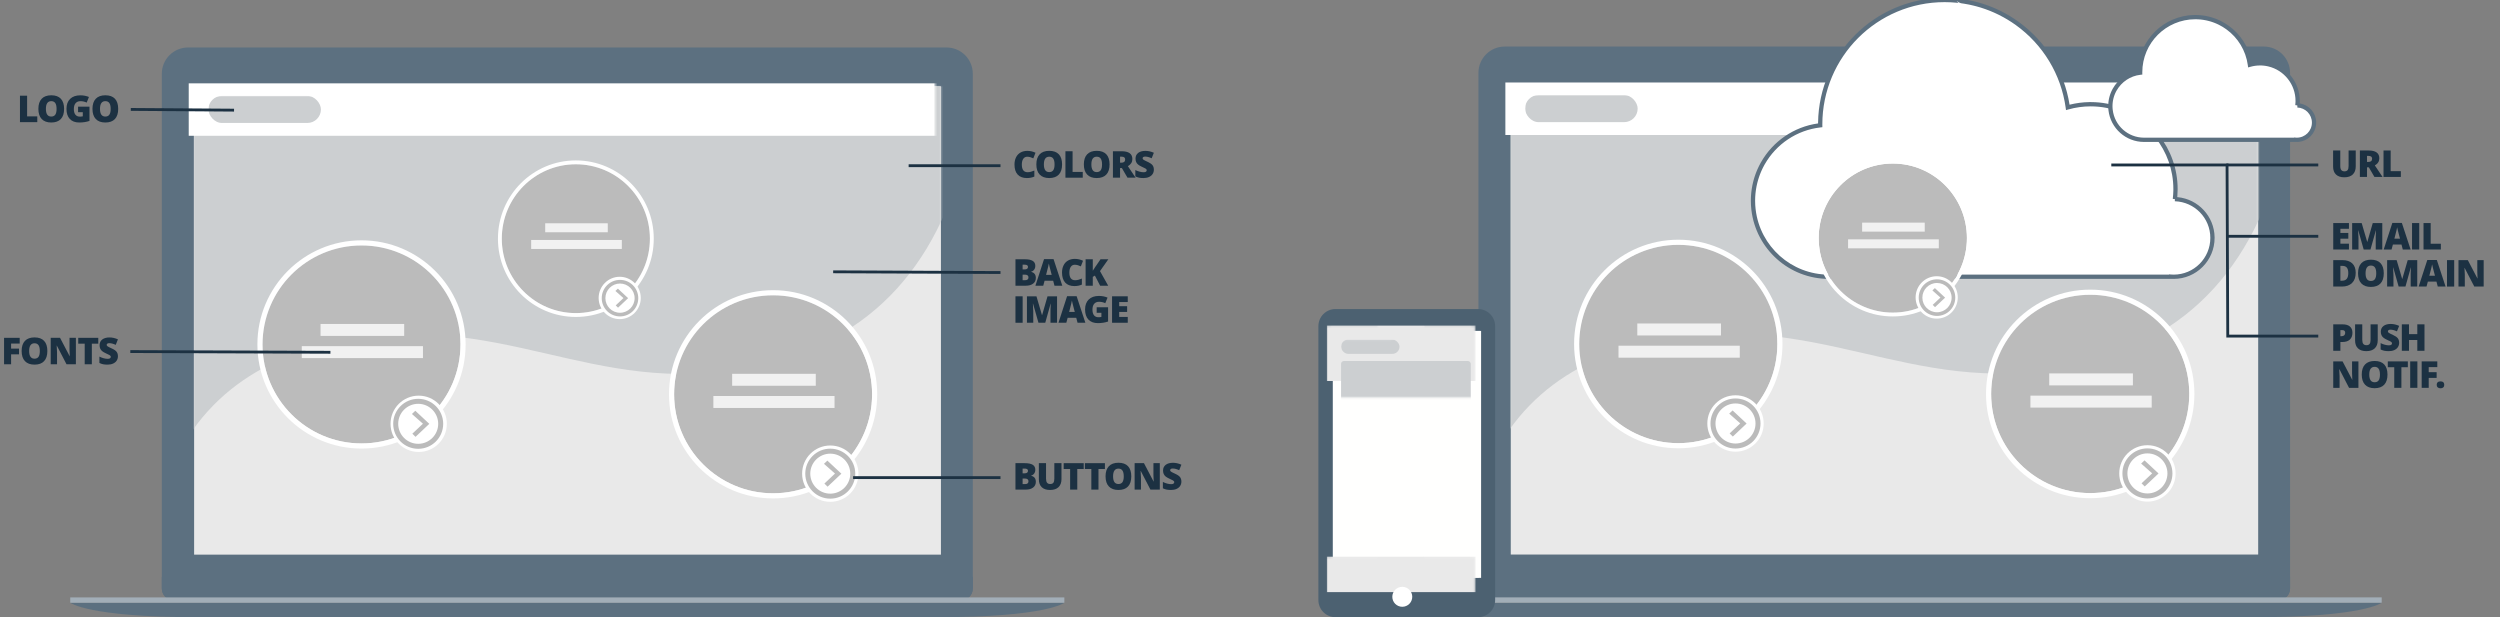
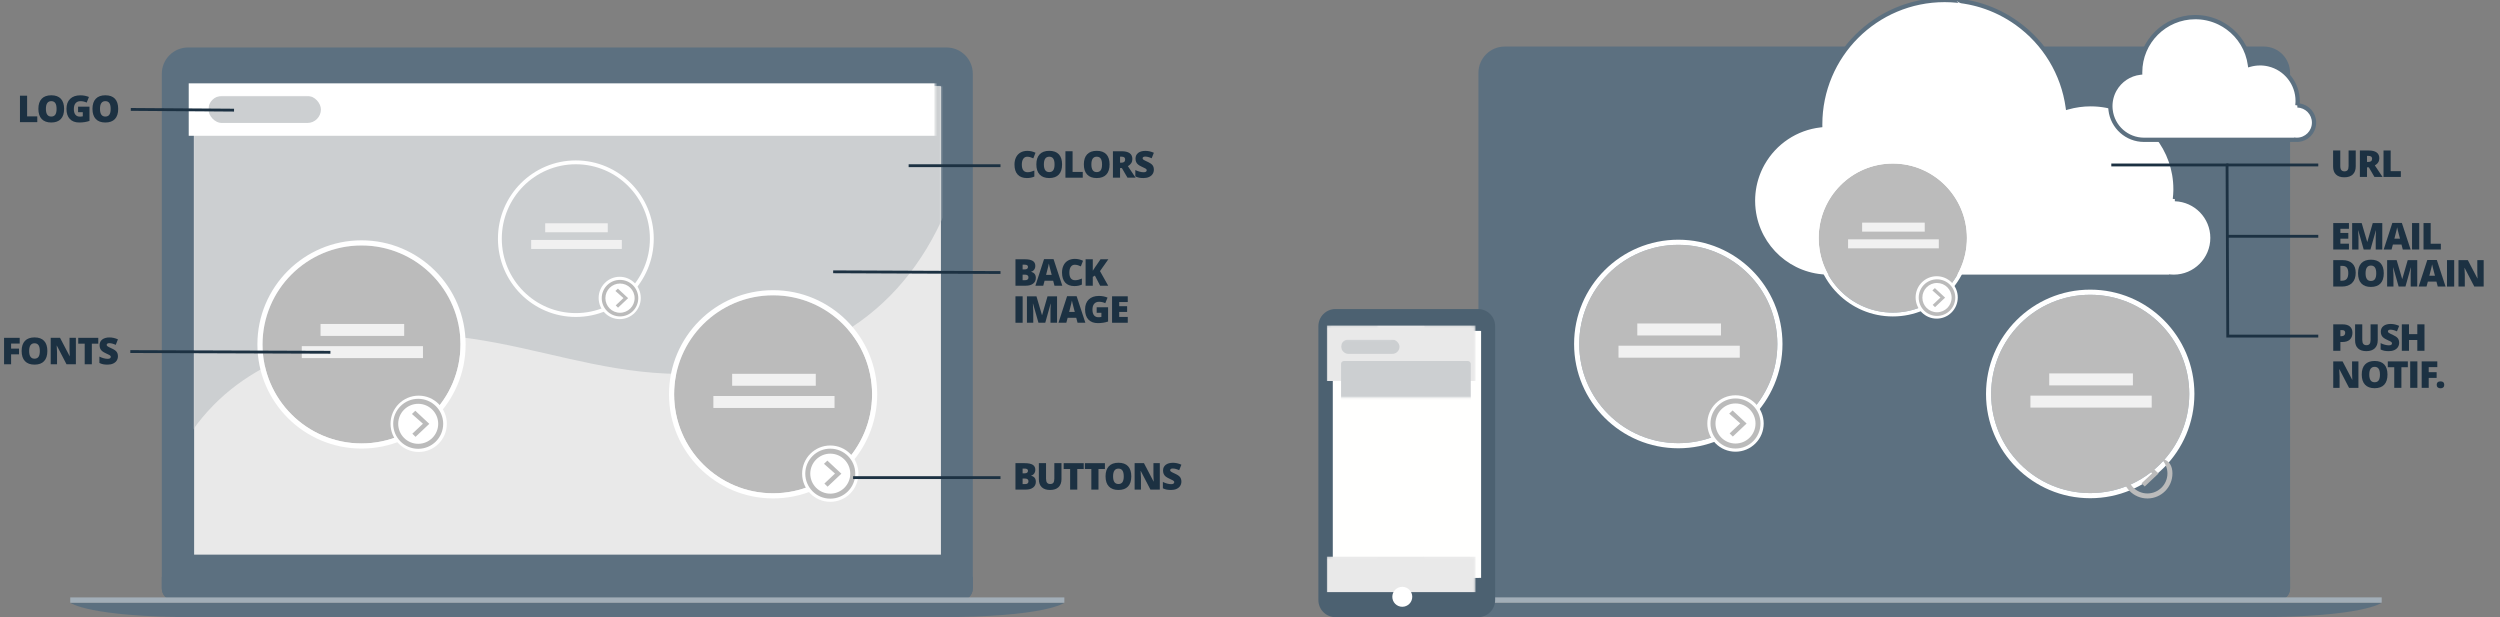
<svg xmlns="http://www.w3.org/2000/svg" xmlns:xlink="http://www.w3.org/1999/xlink" width="1280px" height="316px" viewBox="0 0 1280 316" version="1.1">
  <rect x="0" y="0" width="1280" height="316" fill="#808080" stroke="none" />
  <title>Article Heading Image - White Label</title>
  <defs>
    <polygon id="path-1" points="0 239.777 382.369 239.777 382.369 0 0 0" />
-     <polygon id="path-3" points="0 240.17 382.677 240.17 382.677 0 0 0" />
    <path d="M0,126.559 L0,0.104 C0.003,-0.02 75.93,-0.048 75.93,0.104 L75.93,126.559 C75.922,126.679 0,126.708 0,126.559" id="path-5" />
  </defs>
  <g id="Article-Heading-Image---White-Label" stroke="none" stroke-width="1" fill="none" fill-rule="evenodd">
    <g id="Group-2" transform="translate(2.082, -1.095)">
      <g id="Image-&amp;-Text---White-Label-detail-1" transform="translate(0, 25.402)">
        <g id="Group-20" transform="translate(33.891, 0)">
          <path d="M456.102,283.025 L52.875,283.025 C49.562,283.025 46.876,280.338 46.876,277.025 L46.876,13.451 C46.876,6.023 52.897,0 60.324,0 L448.653,0 C456.078,0 462.1,6.023 462.1,13.451 L462.1,277.025 C462.1,280.338 459.414,283.025 456.102,283.025" id="Fill-30" fill="#5C7080" />
          <path d="M46.876,270.98 L46.876,277.025 C46.876,280.338 49.562,283.025 52.875,283.025 L456.102,283.025 C459.414,283.025 462.1,280.338 462.1,277.025 L462.1,270.98 L46.876,270.98" id="Fill-31" fill="#5C7080" />
          <g id="Rectangle" transform="translate(63.416, 19.89)">
            <mask id="mask-2" fill="white">
              <use xlink:href="#path-1" />
            </mask>
            <use id="Mask" fill="#E9E9E9" xlink:href="#path-1" />
            <path d="M-15.81,205.716 C-0.228,161.144 34.216,135.385 87.52,128.439 C167.476,118.02 214.599,164.177 298.906,140.324 C355.111,124.423 388.613,81.227 399.414,10.738 L393.557,-20.376 L-9.127,-20.376 L-15.81,205.716 Z" id="Path-6" fill="#CCCFD1" mask="url(#mask-2)" />
            <rect fill="#FFFFFF" mask="url(#mask-2)" x="-2.893" y="-1.659" width="390.117" height="26.982" />
            <rect fill="#CCCFD1" mask="url(#mask-2)" x="7.316" y="4.904" width="57.606" height="13.855" rx="6.928" />
          </g>
          <path d="M0,284.3 C0,284.3 9.234,291.692 64.693,291.692 C120.151,291.692 388.824,291.692 444.282,291.692 C499.74,291.692 508.975,284.3 508.975,284.3 L0,284.3" id="Fill-33" fill="#5C7080" />
          <polygon id="Fill-34" fill="#A2AEB8" points="0 284.3 508.975 284.3 508.975 281.563 0 281.563" />
        </g>
        <g id="Group-23" transform="translate(132.332, 101.363)">
          <g id="Group-21">
            <ellipse id="Oval" fill="#BBBBBB" cx="50.679" cy="50.685" rx="50.679" ry="50.685" />
            <path d="M50.679,-2.626 C80.118,-2.626 103.984,21.242 103.984,50.685 C103.984,80.127 80.118,103.995 50.679,103.995 C21.239,103.995 -2.626,80.127 -2.626,50.685 C-2.626,21.242 21.239,-2.626 50.679,-2.626 Z M50.679,-4.4408921e-16 C22.69,-4.4408921e-16 -4.4408921e-16,22.692 -4.4408921e-16,50.685 C-4.4408921e-16,78.677 22.69,101.369 50.679,101.369 C78.668,101.369 101.357,78.677 101.357,50.685 C101.357,22.692 78.668,-4.4408921e-16 50.679,-4.4408921e-16 Z" id="Oval" fill="#FFFFFF" fill-rule="nonzero" />
            <ellipse id="Oval" fill="#FFFFFF" cx="79.95" cy="91.32" rx="14.417" ry="14.419" />
          </g>
          <g id="Group-22" transform="translate(20.097, 40.198)" fill="#F1F1F1">
            <rect id="Rectangle" x="9.611" y="0" width="42.815" height="6.117" />
            <rect id="Rectangle-Copy-5" x="0" y="11.36" width="62.038" height="6.117" />
          </g>
        </g>
        <g id="Group-23-Copy" transform="translate(254.836, 59.797)">
          <g id="Group-21">
-             <ellipse id="Oval" fill="#BBBBBB" cx="37.918" cy="38.101" rx="37.918" ry="38.101" />
            <path d="M37.918,-1.97 C59.949,-1.97 77.805,15.973 77.805,38.101 C77.805,60.229 59.949,78.171 37.918,78.171 C15.887,78.171 -1.97,60.229 -1.97,38.101 C-1.97,15.973 15.887,-1.97 37.918,-1.97 Z M37.918,-2.22044605e-16 C16.976,-2.22044605e-16 -2.22044605e-16,17.058 -2.22044605e-16,38.101 C-2.22044605e-16,59.143 16.976,76.202 37.918,76.202 C58.859,76.202 75.836,59.143 75.836,38.101 C75.836,17.058 58.859,-2.22044605e-16 37.918,-2.22044605e-16 Z" id="Oval" fill="#FFFFFF" fill-rule="nonzero" />
            <ellipse id="Oval" fill="#FFFFFF" cx="60.372" cy="68.448" rx="10.787" ry="10.839" />
            <g id="Icons/Navigation/arrow1-right" transform="translate(41.126, 49.151)" fill="#BBBBBB">
              <path d="M19.397,10.045 C24.562,10.045 28.749,14.231 28.749,19.397 C28.749,24.562 24.562,28.749 19.397,28.749 C14.231,28.749 10.045,24.562 10.045,19.397 C10.045,14.231 14.231,10.045 19.397,10.045 Z M19.397,11.915 C15.272,11.915 11.915,15.271 11.915,19.397 C11.915,23.522 15.272,26.879 19.397,26.879 C23.522,26.879 26.878,23.522 26.878,19.397 C26.878,15.271 23.522,11.915 19.397,11.915 Z M20.399,14.518 L21.592,15.693 L17.628,19.434 L21.749,23.076 L20.478,24.275 L15.242,19.384 L20.399,14.518 Z" id="Icon" transform="translate(19.397, 19.397) rotate(-180) translate(-19.397, -19.397)" />
            </g>
          </g>
          <g id="Group-22" transform="translate(15.036, 30.218)" fill="#F1F1F1">
            <rect id="Rectangle" x="7.191" y="0" width="32.034" height="4.598" />
            <rect id="Rectangle-Copy-5" x="0" y="8.54" width="46.417" height="4.598" />
          </g>
        </g>
        <g id="Group-23-Copy-2" transform="translate(343.068, 126.886)">
          <g id="Group-21">
            <ellipse id="Oval" fill="#BBBBBB" cx="50.679" cy="50.685" rx="50.679" ry="50.685" />
            <path d="M50.679,-2.626 C80.118,-2.626 103.984,21.242 103.984,50.685 C103.984,80.127 80.118,103.995 50.679,103.995 C21.239,103.995 -2.626,80.127 -2.626,50.685 C-2.626,21.242 21.239,-2.626 50.679,-2.626 Z M50.679,-4.4408921e-16 C22.69,-4.4408921e-16 -4.4408921e-16,22.692 -4.4408921e-16,50.685 C-4.4408921e-16,78.677 22.69,101.369 50.679,101.369 C78.668,101.369 101.357,78.677 101.357,50.685 C101.357,22.692 78.668,-4.4408921e-16 50.679,-4.4408921e-16 Z" id="Oval" fill="#FFFFFF" fill-rule="nonzero" />
            <ellipse id="Oval" fill="#FFFFFF" cx="79.95" cy="91.32" rx="14.417" ry="14.419" />
            <g id="Icons/Navigation/arrow1-right-Copy" transform="translate(53.404, 64.776)" fill="#BBBBBB">
              <path d="M26.543,13.745 C33.612,13.745 39.34,19.474 39.34,26.543 C39.34,33.611 33.612,39.341 26.543,39.341 C19.475,39.341 13.746,33.611 13.746,26.543 C13.746,19.474 19.475,13.745 26.543,13.745 Z M26.543,16.305 C20.899,16.305 16.305,20.898 16.305,26.543 C16.305,32.188 20.899,36.782 26.543,36.782 C32.188,36.782 36.781,32.188 36.781,26.543 C36.781,20.898 32.188,16.305 26.543,16.305 Z M27.914,19.867 L29.547,21.475 L24.123,26.593 L29.762,31.578 L28.022,33.218 L20.858,26.525 L27.914,19.867 Z" id="Icon" transform="translate(26.543, 26.543) rotate(-180) translate(-26.543, -26.543)" />
            </g>
          </g>
          <g id="Group-22" transform="translate(20.097, 40.198)" fill="#F1F1F1">
            <rect id="Rectangle" x="9.611" y="0" width="42.815" height="6.117" />
            <rect id="Rectangle-Copy-5" x="0" y="11.36" width="62.038" height="6.117" />
          </g>
        </g>
        <g id="Group" transform="translate(8.138, 24.478)" fill="#1C3142" fill-rule="nonzero">
          <g id="LOGO">
            <polygon id="Path" points="0 13.753 0 0.213 3.658 0.213 3.658 10.798 8.872 10.798 8.872 13.753" />
            <path d="M22.599,6.964 C22.599,9.242 22.04,10.974 20.923,12.16 C19.805,13.345 18.169,13.938 16.014,13.938 C13.891,13.938 12.262,13.342 11.129,12.15 C9.996,10.959 9.43,9.224 9.43,6.946 C9.43,4.692 9.993,2.971 11.12,1.783 C12.247,0.594 13.884,0 16.033,0 C18.188,0 19.821,0.59 20.932,1.769 C22.043,2.948 22.599,4.68 22.599,6.964 Z M13.282,6.964 C13.282,9.582 14.193,10.891 16.014,10.891 C16.941,10.891 17.627,10.573 18.075,9.937 C18.523,9.301 18.746,8.31 18.746,6.964 C18.746,5.612 18.52,4.614 18.066,3.968 C17.612,3.323 16.934,3.001 16.033,3.001 C14.199,3.001 13.282,4.322 13.282,6.964 Z" id="Shape" />
            <path d="M29.751,5.825 L35.594,5.825 L35.594,13.123 C34.008,13.666 32.263,13.938 30.362,13.938 C28.275,13.938 26.662,13.333 25.523,12.123 C24.384,10.913 23.814,9.187 23.814,6.946 C23.814,4.76 24.438,3.059 25.685,1.843 C26.932,0.627 28.679,0.019 30.927,0.019 C31.779,0.019 32.583,0.099 33.339,0.259 C34.096,0.42 34.755,0.624 35.317,0.871 L34.159,3.741 C33.183,3.26 32.112,3.019 30.945,3.019 C29.877,3.019 29.051,3.366 28.468,4.061 C27.885,4.756 27.593,5.748 27.593,7.038 C27.593,8.304 27.857,9.269 28.385,9.932 C28.913,10.596 29.673,10.928 30.668,10.928 C31.211,10.928 31.711,10.876 32.168,10.771 L32.168,8.65 L29.751,8.65 L29.751,5.825 Z" id="Path" />
            <path d="M50.294,6.964 C50.294,9.242 49.735,10.974 48.617,12.16 C47.5,13.345 45.864,13.938 43.709,13.938 C41.585,13.938 39.957,13.342 38.824,12.15 C37.691,10.959 37.125,9.224 37.125,6.946 C37.125,4.692 37.688,2.971 38.815,1.783 C39.941,0.594 41.579,0 43.728,0 C45.882,0 47.515,0.59 48.627,1.769 C49.738,2.948 50.294,4.68 50.294,6.964 Z M40.977,6.964 C40.977,9.582 41.888,10.891 43.709,10.891 C44.635,10.891 45.322,10.573 45.77,9.937 C46.217,9.301 46.441,8.31 46.441,6.964 C46.441,5.612 46.214,4.614 45.76,3.968 C45.307,3.323 44.629,3.001 43.728,3.001 C41.894,3.001 40.977,4.322 40.977,6.964 Z" id="Shape" />
          </g>
          <polygon id="Line-5" points="56.749 6.509 57.478 6.514 108.886 6.879 109.616 6.884 109.605 8.343 108.876 8.337 57.468 7.973 56.739 7.968" />
        </g>
        <g id="Group-Copy" transform="translate(0, 148.447)" fill="#1C3142" fill-rule="nonzero">
          <g id="FONTS">
            <polygon id="Path" points="3.603 13.753 0 13.753 0 0.213 8.002 0.213 8.002 3.149 3.603 3.149 3.603 5.733 7.659 5.733 7.659 8.668 3.603 8.668" />
            <path d="M22.164,6.964 C22.164,9.242 21.605,10.974 20.488,12.16 C19.37,13.345 17.734,13.938 15.579,13.938 C13.455,13.938 11.827,13.342 10.694,12.15 C9.561,10.959 8.995,9.224 8.995,6.946 C8.995,4.692 9.558,2.971 10.685,1.783 C11.811,0.594 13.449,0 15.598,0 C17.752,0 19.385,0.59 20.497,1.769 C21.608,2.948 22.164,4.68 22.164,6.964 Z M12.847,6.964 C12.847,9.582 13.758,10.891 15.579,10.891 C16.505,10.891 17.192,10.573 17.64,9.937 C18.087,9.301 18.311,8.31 18.311,6.964 C18.311,5.612 18.084,4.614 17.63,3.968 C17.177,3.323 16.499,3.001 15.598,3.001 C13.764,3.001 12.847,4.322 12.847,6.964 Z" id="Shape" />
            <path d="M36.771,13.753 L31.973,13.753 L27.028,4.214 L26.945,4.214 C27.062,5.714 27.121,6.859 27.121,7.65 L27.121,13.753 L23.879,13.753 L23.879,0.213 L28.658,0.213 L33.585,9.622 L33.64,9.622 C33.554,8.258 33.511,7.162 33.511,6.335 L33.511,0.213 L36.771,0.213 L36.771,13.753 Z" id="Path" />
            <polygon id="Path" points="44.941 13.753 41.283 13.753 41.283 3.204 37.977 3.204 37.977 0.213 48.238 0.213 48.238 3.204 44.941 3.204" />
            <path d="M58.297,9.641 C58.297,10.48 58.084,11.226 57.658,11.877 C57.232,12.529 56.618,13.035 55.815,13.396 C55.013,13.757 54.071,13.938 52.991,13.938 C52.089,13.938 51.333,13.875 50.722,13.748 C50.111,13.621 49.475,13.401 48.814,13.086 L48.814,9.826 C49.512,10.184 50.237,10.463 50.99,10.664 C51.744,10.865 52.435,10.965 53.065,10.965 C53.608,10.965 54.006,10.871 54.26,10.683 C54.513,10.494 54.639,10.252 54.639,9.956 C54.639,9.77 54.588,9.608 54.486,9.469 C54.385,9.33 54.221,9.19 53.996,9.048 C53.77,8.906 53.17,8.616 52.194,8.177 C51.312,7.776 50.649,7.387 50.208,7.011 C49.766,6.634 49.439,6.202 49.226,5.714 C49.013,5.226 48.907,4.649 48.907,3.982 C48.907,2.735 49.361,1.763 50.268,1.065 C51.176,0.367 52.423,0.019 54.01,0.019 C55.411,0.019 56.84,0.343 58.297,0.991 L57.177,3.816 C55.911,3.235 54.818,2.945 53.898,2.945 C53.423,2.945 53.077,3.028 52.861,3.195 C52.645,3.362 52.537,3.569 52.537,3.816 C52.537,4.081 52.674,4.319 52.949,4.529 C53.224,4.739 53.969,5.121 55.186,5.677 C56.353,6.202 57.163,6.765 57.617,7.367 C58.071,7.969 58.297,8.727 58.297,9.641 Z" id="Path" />
          </g>
          <polygon id="Line-5" points="64.641 6.516 65.371 6.519 166.364 6.883 167.093 6.886 167.088 8.345 166.358 8.342 65.365 7.978 64.636 7.975" />
        </g>
        <g id="Group-Copy-2" transform="translate(463.506, 52.918)" fill="#1C3142" fill-rule="nonzero">
          <g id="COLORS" transform="translate(53.829, 0)">
            <path d="M6.529,3.019 C5.658,3.019 4.979,3.376 4.492,4.089 C4.004,4.802 3.76,5.785 3.76,7.038 C3.76,9.644 4.751,10.947 6.733,10.947 C7.332,10.947 7.912,10.863 8.474,10.696 C9.036,10.53 9.601,10.329 10.169,10.095 L10.169,13.188 C9.039,13.688 7.761,13.938 6.335,13.938 C4.291,13.938 2.724,13.345 1.635,12.16 C0.545,10.974 0,9.261 0,7.02 C0,5.618 0.264,4.387 0.792,3.325 C1.32,2.263 2.079,1.446 3.07,0.875 C4.061,0.304 5.226,0.019 6.566,0.019 C8.029,0.019 9.428,0.336 10.761,0.972 L9.641,3.853 C9.141,3.618 8.641,3.42 8.14,3.26 C7.64,3.099 7.103,3.019 6.529,3.019 Z" id="Path" />
            <path d="M24.368,6.964 C24.368,9.242 23.809,10.974 22.692,12.16 C21.574,13.345 19.938,13.938 17.783,13.938 C15.659,13.938 14.031,13.342 12.898,12.15 C11.765,10.959 11.199,9.224 11.199,6.946 C11.199,4.692 11.762,2.971 12.889,1.783 C14.016,0.594 15.653,0 17.802,0 C19.957,0 21.59,0.59 22.701,1.769 C23.812,2.948 24.368,4.68 24.368,6.964 Z M15.051,6.964 C15.051,9.582 15.962,10.891 17.783,10.891 C18.709,10.891 19.396,10.573 19.844,9.937 C20.291,9.301 20.515,8.31 20.515,6.964 C20.515,5.612 20.288,4.614 19.835,3.968 C19.381,3.323 18.703,3.001 17.802,3.001 C15.968,3.001 15.051,4.322 15.051,6.964 Z" id="Shape" />
            <polygon id="Path" points="26.083 13.753 26.083 0.213 29.741 0.213 29.741 10.798 34.955 10.798 34.955 13.753" />
            <path d="M48.682,6.964 C48.682,9.242 48.124,10.974 47.006,12.16 C45.889,13.345 44.252,13.938 42.098,13.938 C39.974,13.938 38.345,13.342 37.213,12.15 C36.08,10.959 35.513,9.224 35.513,6.946 C35.513,4.692 36.077,2.971 37.203,1.783 C38.33,0.594 39.968,0 42.116,0 C44.271,0 45.904,0.59 47.015,1.769 C48.127,2.948 48.682,4.68 48.682,6.964 Z M39.366,6.964 C39.366,9.582 40.276,10.891 42.098,10.891 C43.024,10.891 43.711,10.573 44.158,9.937 C44.606,9.301 44.83,8.31 44.83,6.964 C44.83,5.612 44.603,4.614 44.149,3.968 C43.695,3.323 43.018,3.001 42.116,3.001 C40.283,3.001 39.366,4.322 39.366,6.964 Z" id="Shape" />
            <path d="M54.056,8.826 L54.056,13.753 L50.398,13.753 L50.398,0.213 L54.834,0.213 C58.513,0.213 60.353,1.547 60.353,4.214 C60.353,5.782 59.588,6.995 58.057,7.853 L62.002,13.753 L57.853,13.753 L54.982,8.826 L54.056,8.826 Z M54.056,6.075 L54.741,6.075 C56.019,6.075 56.658,5.51 56.658,4.38 C56.658,3.448 56.032,2.982 54.778,2.982 L54.056,2.982 L54.056,6.075 Z" id="Shape" />
            <path d="M71.358,9.641 C71.358,10.48 71.145,11.226 70.719,11.877 C70.293,12.529 69.678,13.035 68.876,13.396 C68.073,13.757 67.131,13.938 66.051,13.938 C65.15,13.938 64.393,13.875 63.782,13.748 C63.171,13.621 62.535,13.401 61.874,13.086 L61.874,9.826 C62.572,10.184 63.297,10.463 64.051,10.664 C64.804,10.865 65.495,10.965 66.125,10.965 C66.668,10.965 67.067,10.871 67.32,10.683 C67.573,10.494 67.699,10.252 67.699,9.956 C67.699,9.77 67.649,9.608 67.547,9.469 C67.445,9.33 67.281,9.19 67.056,9.048 C66.83,8.906 66.23,8.616 65.255,8.177 C64.372,7.776 63.71,7.387 63.268,7.011 C62.827,6.634 62.499,6.202 62.286,5.714 C62.073,5.226 61.967,4.649 61.967,3.982 C61.967,2.735 62.421,1.763 63.328,1.065 C64.236,0.367 65.483,0.019 67.07,0.019 C68.471,0.019 69.901,0.343 71.358,0.991 L70.237,3.816 C68.971,3.235 67.879,2.945 66.959,2.945 C66.483,2.945 66.137,3.028 65.921,3.195 C65.705,3.362 65.597,3.569 65.597,3.816 C65.597,4.081 65.735,4.319 66.009,4.529 C66.284,4.739 67.03,5.121 68.246,5.677 C69.413,6.202 70.223,6.765 70.677,7.367 C71.131,7.969 71.358,8.727 71.358,9.641 Z" id="Path" />
          </g>
          <polygon id="Line-5" points="46.668 6.883 46.668 8.342 -0.365 8.342 -0.365 6.883" />
        </g>
        <g id="Group-Copy-3" transform="translate(424.859, 108.242)" fill="#1C3142" fill-rule="nonzero">
          <g id="BACK-IMAGE" transform="translate(92.977, 0)">
            <path d="M0,0.194 L4.723,0.194 C6.563,0.194 7.929,0.468 8.821,1.014 C9.713,1.56 10.159,2.411 10.159,3.565 C10.159,4.325 9.965,4.973 9.576,5.51 C9.187,6.047 8.674,6.393 8.039,6.548 L8.039,6.64 C8.878,6.862 9.486,7.233 9.863,7.751 C10.24,8.27 10.428,8.943 10.428,9.77 C10.428,10.999 9.966,11.967 9.043,12.674 C8.12,13.381 6.862,13.734 5.27,13.734 L0,13.734 L0,0.194 Z M3.658,5.39 L4.76,5.39 C5.285,5.39 5.691,5.282 5.978,5.066 C6.265,4.85 6.409,4.529 6.409,4.103 C6.409,3.343 5.834,2.964 4.686,2.964 L3.658,2.964 L3.658,5.39 Z M3.658,8.066 L3.658,10.909 L4.945,10.909 C6.088,10.909 6.659,10.428 6.659,9.465 C6.659,9.014 6.506,8.668 6.2,8.428 C5.895,8.187 5.452,8.066 4.871,8.066 L3.658,8.066 Z" id="Shape" />
            <path d="M19.978,13.734 L19.311,11.197 L14.912,11.197 L14.227,13.734 L10.208,13.734 L14.625,0.139 L19.506,0.139 L23.979,13.734 L19.978,13.734 Z M18.552,8.196 L17.969,5.973 C17.833,5.479 17.668,4.84 17.473,4.056 C17.279,3.272 17.15,2.71 17.089,2.371 C17.033,2.686 16.924,3.204 16.76,3.927 C16.596,4.649 16.234,6.072 15.672,8.196 L18.552,8.196 Z" id="Shape" />
            <path d="M30.362,3.001 C29.491,3.001 28.812,3.357 28.324,4.07 C27.837,4.783 27.593,5.767 27.593,7.02 C27.593,9.625 28.584,10.928 30.566,10.928 C31.165,10.928 31.745,10.845 32.307,10.678 C32.869,10.511 33.433,10.311 34.001,10.076 L34.001,13.169 C32.872,13.669 31.594,13.919 30.167,13.919 C28.124,13.919 26.557,13.327 25.467,12.141 C24.378,10.956 23.833,9.242 23.833,7.001 C23.833,5.6 24.097,4.368 24.625,3.306 C25.153,2.244 25.912,1.428 26.903,0.857 C27.894,0.286 29.059,0 30.399,0 C31.862,0 33.261,0.318 34.594,0.954 L33.474,3.834 C32.973,3.599 32.473,3.402 31.973,3.241 C31.473,3.081 30.936,3.001 30.362,3.001 Z" id="Path" />
            <path d="M47.478,13.734 L43.348,13.734 L40.672,8.557 L39.588,9.205 L39.588,13.734 L35.911,13.734 L35.911,0.194 L39.588,0.194 L39.588,6.075 C39.773,5.711 40.147,5.134 40.709,4.343 L43.552,0.194 L47.552,0.194 L43.283,6.26 L47.478,13.734 Z" id="Path" />
            <polygon id="Path" points="0 32.701 0 19.161 3.677 19.161 3.677 32.701" />
            <path d="M11.773,32.701 L9.004,22.949 L8.92,22.949 C9.05,24.61 9.115,25.9 9.115,26.82 L9.115,32.701 L5.874,32.701 L5.874,19.161 L10.745,19.161 L13.57,28.774 L13.644,28.774 L16.413,19.161 L21.293,19.161 L21.293,32.701 L17.931,32.701 L17.931,26.764 C17.931,26.456 17.936,26.113 17.945,25.736 C17.955,25.36 17.996,24.437 18.07,22.967 L17.987,22.967 L15.255,32.701 L11.773,32.701 Z" id="Path" />
            <path d="M31.788,32.701 L31.121,30.163 L26.722,30.163 L26.037,32.701 L22.018,32.701 L26.435,19.105 L31.316,19.105 L35.789,32.701 L31.788,32.701 Z M30.362,27.163 L29.778,24.94 C29.643,24.446 29.477,23.807 29.283,23.023 C29.089,22.239 28.96,21.677 28.899,21.337 C28.843,21.652 28.733,22.171 28.57,22.893 C28.406,23.616 28.044,25.039 27.482,27.163 L30.362,27.163 Z" id="Shape" />
            <path d="M41.579,24.773 L47.423,24.773 L47.423,32.071 C45.836,32.614 44.092,32.886 42.19,32.886 C40.104,32.886 38.491,32.281 37.351,31.071 C36.212,29.861 35.643,28.135 35.643,25.894 C35.643,23.708 36.266,22.007 37.514,20.791 C38.761,19.575 40.508,18.967 42.755,18.967 C43.607,18.967 44.411,19.047 45.168,19.207 C45.924,19.368 46.583,19.572 47.145,19.819 L45.987,22.689 C45.012,22.208 43.941,21.967 42.774,21.967 C41.706,21.967 40.88,22.314 40.296,23.009 C39.713,23.704 39.421,24.696 39.421,25.986 C39.421,27.252 39.685,28.217 40.213,28.88 C40.741,29.544 41.502,29.876 42.496,29.876 C43.039,29.876 43.539,29.824 43.996,29.719 L43.996,27.598 L41.579,27.598 L41.579,24.773 Z" id="Path" />
            <polygon id="Path" points="57.492 32.701 49.453 32.701 49.453 19.161 57.492 19.161 57.492 22.097 53.111 22.097 53.111 24.227 57.168 24.227 57.168 27.163 53.111 27.163 53.111 29.719 57.492 29.719" />
          </g>
          <polygon id="Line-5" points="-0.362 5.883 0.368 5.886 84.589 6.251 85.319 6.254 85.312 7.713 84.583 7.71 0.361 7.345 -0.368 7.342" />
        </g>
        <g id="Group-Copy-4" transform="translate(435.067, 212.62)" fill="#1C3142" fill-rule="nonzero">
          <g id="BUTTONS" transform="translate(82.768, 0)">
            <path d="M0,0.213 L4.723,0.213 C6.563,0.213 7.929,0.486 8.821,1.033 C9.713,1.579 10.159,2.429 10.159,3.584 C10.159,4.343 9.965,4.992 9.576,5.529 C9.187,6.066 8.674,6.412 8.039,6.566 L8.039,6.659 C8.878,6.881 9.486,7.251 9.863,7.77 C10.24,8.289 10.428,8.962 10.428,9.789 C10.428,11.018 9.966,11.985 9.043,12.692 C8.12,13.399 6.862,13.753 5.27,13.753 L0,13.753 L0,0.213 Z M3.658,5.408 L4.76,5.408 C5.285,5.408 5.691,5.3 5.978,5.084 C6.265,4.868 6.409,4.547 6.409,4.121 C6.409,3.362 5.834,2.982 4.686,2.982 L3.658,2.982 L3.658,5.408 Z M3.658,8.085 L3.658,10.928 L4.945,10.928 C6.088,10.928 6.659,10.446 6.659,9.483 C6.659,9.033 6.506,8.687 6.2,8.446 C5.895,8.205 5.452,8.085 4.871,8.085 L3.658,8.085 Z" id="Shape" />
            <path d="M23.562,0.213 L23.562,8.363 C23.562,10.135 23.061,11.507 22.057,12.479 C21.054,13.452 19.608,13.938 17.718,13.938 C15.872,13.938 14.454,13.466 13.463,12.521 C12.472,11.576 11.977,10.218 11.977,8.446 L11.977,0.213 L15.653,0.213 L15.653,8.159 C15.653,9.116 15.832,9.811 16.19,10.243 C16.548,10.675 17.076,10.891 17.774,10.891 C18.521,10.891 19.063,10.676 19.399,10.247 C19.736,9.818 19.904,9.116 19.904,8.14 L19.904,0.213 L23.562,0.213 Z" id="Path" />
            <polygon id="Path" points="31.649 13.753 27.991 13.753 27.991 3.204 24.685 3.204 24.685 0.213 34.946 0.213 34.946 3.204 31.649 3.204" />
            <polygon id="Path" points="42.505 13.753 38.847 13.753 38.847 3.204 35.541 3.204 35.541 0.213 45.802 0.213 45.802 3.204 42.505 3.204" />
            <path d="M59.298,6.964 C59.298,9.242 58.739,10.974 57.621,12.16 C56.504,13.345 54.868,13.938 52.713,13.938 C50.589,13.938 48.961,13.342 47.828,12.15 C46.695,10.959 46.128,9.224 46.128,6.946 C46.128,4.692 46.692,2.971 47.819,1.783 C48.945,0.594 50.583,0 52.732,0 C54.886,0 56.519,0.59 57.631,1.769 C58.742,2.948 59.298,4.68 59.298,6.964 Z M49.981,6.964 C49.981,9.582 50.892,10.891 52.713,10.891 C53.639,10.891 54.326,10.573 54.774,9.937 C55.221,9.301 55.445,8.31 55.445,6.964 C55.445,5.612 55.218,4.614 54.764,3.968 C54.311,3.323 53.633,3.001 52.732,3.001 C50.898,3.001 49.981,4.322 49.981,6.964 Z" id="Shape" />
            <path d="M73.904,13.753 L69.107,13.753 L64.162,4.214 L64.078,4.214 C64.196,5.714 64.254,6.859 64.254,7.65 L64.254,13.753 L61.013,13.753 L61.013,0.213 L65.792,0.213 L70.719,9.622 L70.774,9.622 C70.688,8.258 70.644,7.162 70.644,6.335 L70.644,0.213 L73.904,0.213 L73.904,13.753 Z" id="Path" />
            <path d="M84.955,9.641 C84.955,10.48 84.742,11.226 84.316,11.877 C83.89,12.529 83.276,13.035 82.473,13.396 C81.67,13.757 80.729,13.938 79.648,13.938 C78.747,13.938 77.991,13.875 77.379,13.748 C76.768,13.621 76.132,13.401 75.472,13.086 L75.472,9.826 C76.169,10.184 76.895,10.463 77.648,10.664 C78.401,10.865 79.093,10.965 79.722,10.965 C80.266,10.965 80.664,10.871 80.917,10.683 C81.17,10.494 81.297,10.252 81.297,9.956 C81.297,9.77 81.246,9.608 81.144,9.469 C81.042,9.33 80.878,9.19 80.653,9.048 C80.428,8.906 79.827,8.616 78.852,8.177 C77.969,7.776 77.307,7.387 76.865,7.011 C76.424,6.634 76.097,6.202 75.884,5.714 C75.671,5.226 75.564,4.649 75.564,3.982 C75.564,2.735 76.018,1.763 76.926,1.065 C77.833,0.367 79.08,0.019 80.667,0.019 C82.069,0.019 83.498,0.343 84.955,0.991 L83.834,3.816 C82.569,3.235 81.476,2.945 80.556,2.945 C80.08,2.945 79.735,3.028 79.519,3.195 C79.303,3.362 79.195,3.569 79.195,3.816 C79.195,4.081 79.332,4.319 79.607,4.529 C79.881,4.739 80.627,5.121 81.843,5.677 C83.01,6.202 83.82,6.765 84.274,7.367 C84.728,7.969 84.955,8.727 84.955,9.641 Z" id="Path" />
          </g>
          <polygon id="Line-5" points="75.107 6.883 75.107 8.342 -0.365 8.342 -0.365 6.883" />
        </g>
        <g id="Icons/Navigation/arrow1-right" transform="translate(185.493, 166.139)" fill="#BBBBBB">
          <path d="M26.543,13.745 C33.612,13.745 39.34,19.474 39.34,26.543 C39.34,33.611 33.612,39.341 26.543,39.341 C19.475,39.341 13.746,33.611 13.746,26.543 C13.746,19.474 19.475,13.745 26.543,13.745 Z M26.543,16.305 C20.899,16.305 16.305,20.898 16.305,26.543 C16.305,32.188 20.899,36.782 26.543,36.782 C32.188,36.782 36.781,32.188 36.781,26.543 C36.781,20.898 32.188,16.305 26.543,16.305 Z M27.914,19.867 L29.547,21.475 L24.123,26.593 L29.762,31.578 L28.022,33.218 L20.858,26.525 L27.914,19.867 Z" id="Icon" transform="translate(26.543, 26.543) rotate(-180) translate(-26.543, -26.543)" />
        </g>
      </g>
      <g id="Image-&amp;-Text---White-Label-detail-2" transform="translate(672.933, 0)">
        <g id="Group-2-Copy" transform="translate(35.029, 24.924)">
          <g id="Group-20">
            <path d="M456.469,283.489 L52.917,283.489 C49.602,283.489 46.914,280.798 46.914,277.479 L46.914,13.473 C46.914,6.032 52.94,0 60.372,0 L449.014,0 C456.444,0 462.472,6.032 462.472,13.473 L462.472,277.479 C462.472,280.798 459.784,283.489 456.469,283.489" id="Fill-30" fill="#5C7080" />
            <path d="M46.914,271.424 L46.914,277.479 C46.914,280.798 49.602,283.489 52.917,283.489 L456.469,283.489 C459.784,283.489 462.472,280.798 462.472,277.479 L462.472,271.424 L46.914,271.424" id="Fill-31" fill="#5C7080" />
            <g id="Rectangle" transform="translate(63.467, 19.923)">
              <mask id="mask-4" fill="white">
                <use xlink:href="#path-3" />
              </mask>
              <use id="Mask" fill="#E9E9E9" xlink:href="#path-3" />
              <path d="M-15.823,206.053 C-0.228,161.408 34.243,135.607 87.59,128.649 C167.611,118.213 214.772,164.446 299.146,140.554 C355.396,124.627 388.926,81.36 399.735,10.755 L393.874,-20.409 L-9.134,-20.409 L-15.823,206.053 Z" id="Path-6" fill="#CCCFD1" mask="url(#mask-4)" />
              <rect fill="#FFFFFF" mask="url(#mask-4)" x="-2.895" y="-1.662" width="390.43" height="27.026" />
              <rect fill="#CCCFD1" mask="url(#mask-4)" x="7.322" y="4.912" width="57.652" height="13.878" rx="6.933" />
            </g>
            <path d="M0,284.767 C0,284.767 9.242,292.171 64.745,292.171 C120.248,292.171 389.137,292.171 444.639,292.171 C500.142,292.171 509.384,284.767 509.384,284.767 L0,284.767" id="Fill-33" fill="#5C7080" />
            <polygon id="Fill-34" fill="#A2AEB8" points="0 284.767 509.384 284.767 509.384 282.025 0 282.025" />
          </g>
          <g id="Group-23" transform="translate(98.52, 101.529)">
            <g id="Group-21">
              <ellipse id="Oval" fill="#BBBBBB" cx="50.719" cy="50.768" rx="50.719" ry="50.768" />
              <path d="M50.719,-2.627 C80.183,-2.627 104.066,21.279 104.066,50.768 C104.066,80.256 80.183,104.163 50.719,104.163 C21.256,104.163 -2.627,80.256 -2.627,50.768 C-2.627,21.279 21.256,-2.627 50.719,-2.627 Z M50.719,-4.4408921e-16 C22.708,-4.4408921e-16 4.4408921e-16,22.729 4.4408921e-16,50.768 C4.4408921e-16,78.806 22.708,101.535 50.719,101.535 C78.731,101.535 101.439,78.806 101.439,50.768 C101.439,22.729 78.731,-4.4408921e-16 50.719,-4.4408921e-16 Z" id="Oval" fill="#FFFFFF" fill-rule="nonzero" />
              <ellipse id="Oval" fill="#FFFFFF" cx="80.014" cy="91.469" rx="14.429" ry="14.443" />
            </g>
            <g id="Group-22" transform="translate(20.113, 40.264)" fill="#F1F1F1">
              <rect id="Rectangle" x="9.619" y="0" width="42.849" height="6.127" />
              <rect id="Rectangle-Copy-5" x="0" y="11.379" width="62.088" height="6.127" />
            </g>
          </g>
          <g id="Group-23-Copy-2" transform="translate(309.425, 127.094)">
            <g id="Group-21">
              <ellipse id="Oval" fill="#BBBBBB" cx="50.719" cy="50.768" rx="50.719" ry="50.768" />
              <path d="M50.719,-2.627 C80.183,-2.627 104.066,21.279 104.066,50.768 C104.066,80.256 80.183,104.163 50.719,104.163 C21.256,104.163 -2.627,80.256 -2.627,50.768 C-2.627,21.279 21.256,-2.627 50.719,-2.627 Z M50.719,-4.4408921e-16 C22.708,-4.4408921e-16 -4.4408921e-16,22.729 -4.4408921e-16,50.768 C-4.4408921e-16,78.806 22.708,101.535 50.719,101.535 C78.731,101.535 101.439,78.806 101.439,50.768 C101.439,22.729 78.731,-4.4408921e-16 50.719,-4.4408921e-16 Z" id="Oval" fill="#FFFFFF" fill-rule="nonzero" />
-               <ellipse id="Oval" fill="#FFFFFF" cx="80.014" cy="91.469" rx="14.429" ry="14.443" />
              <g id="Icons/Navigation/arrow1-right-Copy" transform="translate(53.437, 64.893)" fill="#BBBBBB">
-                 <path d="M26.574,13.758 C33.649,13.758 39.382,19.496 39.382,26.577 C39.382,33.656 33.649,39.396 26.574,39.396 C19.5,39.396 13.767,33.656 13.767,26.577 C13.767,19.496 19.5,13.758 26.574,13.758 Z M26.574,16.321 C20.926,16.321 16.328,20.922 16.328,26.577 C16.328,32.23 20.926,36.832 26.574,36.832 C32.224,36.832 36.821,32.23 36.821,26.577 C36.821,20.922 32.224,16.321 26.574,16.321 Z M27.947,19.89 L29.581,21.5 L24.152,26.627 L29.796,31.619 L28.055,33.262 L20.885,26.559 L27.947,19.89 Z" id="Icon" transform="translate(26.575, 26.577) rotate(-180) translate(-26.575, -26.577)" />
+                 <path d="M26.574,13.758 C33.649,13.758 39.382,19.496 39.382,26.577 C19.5,39.396 13.767,33.656 13.767,26.577 C13.767,19.496 19.5,13.758 26.574,13.758 Z M26.574,16.321 C20.926,16.321 16.328,20.922 16.328,26.577 C16.328,32.23 20.926,36.832 26.574,36.832 C32.224,36.832 36.821,32.23 36.821,26.577 C36.821,20.922 32.224,16.321 26.574,16.321 Z M27.947,19.89 L29.581,21.5 L24.152,26.627 L29.796,31.619 L28.055,33.262 L20.885,26.559 L27.947,19.89 Z" id="Icon" transform="translate(26.575, 26.577) rotate(-180) translate(-26.575, -26.577)" />
              </g>
            </g>
            <g id="Group-22" transform="translate(20.113, 40.264)" fill="#F1F1F1">
              <rect id="Rectangle" x="9.619" y="0" width="42.849" height="6.127" />
              <rect id="Rectangle-Copy-5" x="0" y="11.379" width="62.088" height="6.127" />
            </g>
          </g>
          <g id="Icons/Navigation/arrow1-right" transform="translate(151.957, 166.422)" fill="#BBBBBB">
            <path d="M26.574,13.758 C33.649,13.758 39.382,19.496 39.382,26.577 C39.382,33.656 33.649,39.396 26.574,39.396 C19.5,39.396 13.767,33.656 13.767,26.577 C13.767,19.496 19.5,13.758 26.574,13.758 Z M26.574,16.321 C20.926,16.321 16.328,20.922 16.328,26.577 C16.328,32.23 20.926,36.832 26.574,36.832 C32.224,36.832 36.821,32.23 36.821,26.577 C36.821,20.922 32.224,16.321 26.574,16.321 Z M27.947,19.89 L29.581,21.5 L24.152,26.627 L29.796,31.619 L28.055,33.262 L20.885,26.559 L27.947,19.89 Z" id="Icon" transform="translate(26.575, 26.577) rotate(-180) translate(-26.575, -26.577)" />
          </g>
        </g>
        <path d="M438.528,103.045 C438.727,101.357 438.841,99.644 438.841,97.903 C438.841,77.396 424.633,60.21 405.531,55.651 L405.283,55.594 C404.741,55.468 404.197,55.35 403.648,55.244 C403.467,55.209 403.284,55.18 403.103,55.147 C402.632,55.063 402.162,54.981 401.687,54.912 C401.408,54.871 401.128,54.84 400.849,54.805 C400.453,54.755 400.058,54.703 399.658,54.665 C399.262,54.626 398.861,54.601 398.462,54.574 C398.165,54.553 397.871,54.525 397.572,54.511 C396.863,54.475 396.151,54.457 395.433,54.457 C391.362,54.457 387.427,55.029 383.691,56.078 C381.26,38.377 371.571,22.998 357.716,13.039 L357.698,13.027 C354.974,11.071 352.092,9.324 349.071,7.811 L348.827,7.685 C348.221,7.385 347.607,7.1 346.991,6.819 C346.737,6.703 346.484,6.586 346.228,6.474 C345.67,6.228 345.107,5.991 344.541,5.761 C344.213,5.627 343.883,5.498 343.552,5.371 C343.021,5.165 342.489,4.962 341.951,4.77 C341.56,4.631 341.164,4.501 340.768,4.369 C340.271,4.204 339.775,4.033 339.271,3.879 C338.585,3.668 337.891,3.476 337.196,3.288 C336.673,3.148 336.148,3.017 335.619,2.889 C335.014,2.742 334.408,2.597 333.795,2.468 C333.401,2.385 333.002,2.313 332.605,2.237 C332.025,2.127 331.442,2.02 330.856,1.925 C330.455,1.86 330.053,1.801 329.649,1.744 C329.047,1.658 328.441,1.582 327.834,1.513 C327.447,1.469 327.061,1.425 326.672,1.389 C326.003,1.325 325.33,1.277 324.656,1.235 C324.325,1.215 323.995,1.187 323.662,1.172 C322.655,1.124 321.642,1.095 320.622,1.095 C285.436,1.095 256.927,29.642 256.927,64.828 C256.927,64.972 256.934,65.11 256.935,65.247 C244.322,66.686 233.548,74.162 227.561,84.722 C227.498,84.83 227.434,84.939 227.373,85.048 C227.169,85.416 226.976,85.79 226.784,86.164 C226.696,86.334 226.607,86.503 226.522,86.675 C226.353,87.017 226.192,87.364 226.033,87.712 C225.936,87.923 225.839,88.133 225.745,88.347 C225.603,88.673 225.469,89.002 225.335,89.333 C225.236,89.575 225.141,89.818 225.047,90.062 C224.927,90.377 224.812,90.693 224.701,91.011 C224.608,91.279 224.517,91.548 224.428,91.819 C224.329,92.124 224.231,92.432 224.139,92.74 C224.053,93.03 223.971,93.323 223.891,93.614 C223.81,93.913 223.729,94.212 223.655,94.512 C223.578,94.824 223.508,95.139 223.439,95.453 C223.374,95.743 223.309,96.032 223.252,96.323 C223.186,96.659 223.129,96.996 223.072,97.333 C223.024,97.611 222.975,97.889 222.933,98.169 C222.879,98.534 222.836,98.903 222.792,99.272 C222.762,99.531 222.727,99.788 222.702,100.048 C222.661,100.466 222.633,100.887 222.606,101.308 C222.592,101.524 222.57,101.74 222.559,101.957 C222.529,102.598 222.511,103.243 222.511,103.892 C222.511,104.622 222.535,105.346 222.575,106.067 C222.582,106.194 222.594,106.319 222.603,106.446 C222.644,107.07 222.698,107.691 222.767,108.307 L222.788,108.473 C225.055,127.794 241.46,142.797 261.379,142.797 L436.19,142.797 L436.227,142.713 C436.778,142.759 437.33,142.797 437.892,142.797 C448.872,142.797 457.768,133.889 457.768,122.9 C457.768,112.131 449.21,103.383 438.528,103.045" id="Fill-302" fill="#FFFFFF" />
        <path d="M320.622,0 C321.609,0 322.627,0.027 323.713,0.078 C323.9,0.087 324.045,0.096 324.367,0.119 C324.384,0.12 324.384,0.12 324.401,0.121 C324.499,0.128 324.563,0.132 324.618,0.136 L324.724,0.143 C325.516,0.192 326.158,0.24 326.773,0.299 C327.039,0.324 327.305,0.352 327.666,0.393 C327.678,0.394 327.69,0.395 327.701,0.397 L327.735,0.406 C327.846,0.443 328.006,0.601 328.928,1.513 L327.956,0.425 C328.592,0.497 329.206,0.575 329.804,0.66 C330.329,0.735 330.676,0.787 331.031,0.844 C331.562,0.93 332.1,1.027 332.811,1.162 C332.907,1.181 332.983,1.195 333.158,1.228 C333.181,1.232 333.181,1.232 333.204,1.237 C333.585,1.308 333.788,1.348 334.022,1.397 C334.571,1.513 335.11,1.639 335.877,1.825 C336.497,1.975 336.998,2.102 337.481,2.231 C338.338,2.462 338.972,2.642 339.591,2.832 C339.929,2.935 340.205,3.026 340.778,3.218 C340.864,3.247 340.864,3.247 340.95,3.276 C341.033,3.304 341.033,3.304 341.114,3.331 C341.212,3.363 341.212,3.363 341.311,3.396 C341.798,3.558 342.035,3.638 342.317,3.739 C342.803,3.912 343.289,4.095 343.947,4.35 C344.377,4.516 344.663,4.628 344.953,4.747 C345.548,4.989 346.118,5.229 346.667,5.471 C346.823,5.54 346.979,5.61 347.191,5.707 C347.319,5.765 347.319,5.765 347.445,5.822 C348.206,6.17 348.766,6.433 349.327,6.712 L349.562,6.832 C352.615,8.361 355.548,10.136 358.316,12.123 L358.355,12.15 C372.381,22.232 381.891,37.506 384.592,54.684 L384.595,54.706 L384.866,54.637 C388.066,53.855 391.345,53.426 394.666,53.369 L395.433,53.362 C396.159,53.362 396.889,53.381 397.626,53.417 C397.793,53.425 397.947,53.436 398.192,53.455 C398.23,53.458 398.23,53.458 398.267,53.461 C398.406,53.472 398.466,53.477 398.537,53.482 C398.636,53.489 398.636,53.489 398.735,53.495 L398.794,53.499 L398.876,53.505 L399.131,53.522 C399.376,53.54 399.569,53.556 399.762,53.575 C400.055,53.603 400.283,53.63 400.789,53.694 C400.814,53.697 400.832,53.7 400.847,53.702 L400.927,53.712 L400.986,53.719 C401.111,53.735 401.111,53.735 401.241,53.75 C401.32,53.76 401.32,53.76 401.401,53.77 C401.577,53.791 401.712,53.809 401.845,53.828 C402.268,53.89 402.667,53.957 403.3,54.07 C403.356,54.08 403.401,54.088 403.508,54.107 C403.68,54.137 403.757,54.15 403.854,54.169 C404.387,54.272 404.936,54.389 405.53,54.527 L405.785,54.586 C425.667,59.331 439.935,77.179 439.935,97.903 C439.935,99.054 439.887,100.215 439.792,101.393 L439.735,102.021 L439.963,102.041 C450.482,103.073 458.683,111.847 458.86,122.547 L458.862,122.9 C458.862,134.494 449.476,143.892 437.892,143.892 C437.59,143.892 437.293,143.883 436.961,143.864 L436.917,143.861 L436.903,143.892 L261.379,143.892 C241.064,143.892 224.051,128.632 221.703,108.613 L221.679,108.429 C221.61,107.813 221.554,107.176 221.511,106.522 C221.506,106.457 221.506,106.457 221.5,106.384 C221.49,106.26 221.486,106.203 221.482,106.127 C221.438,105.343 221.416,104.608 221.416,103.892 C221.416,103.257 221.433,102.603 221.466,101.902 C221.471,101.795 221.478,101.693 221.49,101.546 C221.493,101.509 221.493,101.509 221.496,101.473 L221.502,101.392 C221.508,101.323 221.511,101.283 221.514,101.237 L221.519,101.162 L221.525,101.059 L221.53,100.983 C221.559,100.55 221.582,100.247 221.612,99.941 C221.627,99.785 221.642,99.664 221.675,99.397 C221.69,99.269 221.697,99.214 221.705,99.143 L221.709,99.109 C221.711,99.092 221.713,99.082 221.716,99.051 C221.777,98.536 221.807,98.303 221.85,98.007 L221.88,97.815 C221.901,97.684 221.926,97.539 221.965,97.313 C221.979,97.23 221.979,97.23 221.993,97.152 C222.067,96.705 222.118,96.416 222.178,96.112 C222.201,95.992 222.225,95.876 222.255,95.739 L222.332,95.388 C222.337,95.365 222.34,95.352 222.349,95.312 C222.359,95.264 222.359,95.264 222.37,95.217 C222.462,94.798 222.523,94.53 222.592,94.25 C222.657,93.989 222.711,93.784 222.835,93.328 C222.93,92.981 223.009,92.7 223.09,92.425 C223.179,92.13 223.275,91.824 223.388,91.479 C223.479,91.201 223.572,90.926 223.668,90.65 C223.784,90.317 223.903,89.992 224.025,89.67 C224.126,89.407 224.224,89.16 224.32,88.923 C224.491,88.5 224.613,88.205 224.743,87.908 C224.809,87.756 224.868,87.626 224.98,87.382 C225.009,87.319 225.009,87.319 225.037,87.258 C225.232,86.829 225.385,86.505 225.541,86.19 C225.599,86.073 225.649,85.974 225.746,85.788 C225.753,85.775 225.753,85.775 225.759,85.762 C225.785,85.712 225.785,85.712 225.81,85.665 C226.071,85.154 226.233,84.846 226.418,84.512 C226.453,84.45 226.481,84.402 226.539,84.301 C226.577,84.236 226.577,84.236 226.612,84.176 C232.707,73.426 243.457,66.027 255.767,64.293 L255.837,64.283 L255.841,63.756 C256.408,28.809 284.618,0.576 319.551,0.009 L320.622,0 Z M326.941,1.658 L326.739,1.513 L327.71,2.601 C327.565,2.585 327.565,2.585 327.421,2.568 C327.074,2.529 326.82,2.502 326.567,2.479 C325.977,2.422 325.357,2.376 324.589,2.328 L324.475,2.321 C324.417,2.317 324.35,2.312 324.25,2.305 L324.215,2.303 C324.011,2.289 323.884,2.28 323.773,2.274 L323.61,2.265 C322.556,2.215 321.572,2.189 320.622,2.189 C286.049,2.189 258.022,30.239 258.022,64.828 C258.022,64.88 258.023,64.926 258.026,65.027 C258.028,65.126 258.029,65.177 258.03,65.239 L258.037,66.223 L257.059,66.335 C245.015,67.708 234.44,74.807 228.509,85.268 L228.48,85.32 C228.465,85.345 228.457,85.359 228.431,85.403 C228.376,85.498 228.355,85.535 228.33,85.578 C228.163,85.881 228.01,86.172 227.756,86.667 C227.729,86.719 227.729,86.719 227.703,86.77 C227.696,86.783 227.696,86.783 227.69,86.795 C227.635,86.9 227.597,86.974 227.564,87.038 L227.503,87.16 C227.359,87.453 227.215,87.757 227.028,88.168 C226.999,88.232 226.999,88.232 226.97,88.295 C226.863,88.527 226.808,88.649 226.749,88.785 C226.629,89.059 226.514,89.337 226.349,89.745 C226.257,89.971 226.165,90.205 226.07,90.451 C225.956,90.752 225.844,91.058 225.735,91.372 C225.644,91.633 225.555,91.895 225.469,92.158 C225.362,92.487 225.27,92.778 225.188,93.051 C225.113,93.305 225.038,93.573 224.948,93.901 C224.858,94.231 224.807,94.422 224.762,94.599 L224.718,94.774 C224.654,95.032 224.597,95.285 224.507,95.69 C224.497,95.739 224.497,95.739 224.486,95.787 L224.476,95.832 C224.471,95.854 224.468,95.867 224.459,95.907 C224.398,96.181 224.361,96.357 224.326,96.532 C224.272,96.811 224.224,97.084 224.151,97.519 C224.136,97.603 224.136,97.603 224.122,97.687 C224.066,98.009 224.042,98.155 224.016,98.329 C223.977,98.594 223.949,98.814 223.89,99.309 C223.885,99.355 223.885,99.355 223.88,99.399 C223.871,99.474 223.864,99.534 223.847,99.664 C223.817,99.914 223.804,100.022 223.791,100.155 C223.764,100.433 223.742,100.716 223.715,101.128 C223.707,101.253 223.707,101.253 223.698,101.381 C223.693,101.458 223.688,101.519 223.678,101.647 C223.675,101.683 223.675,101.683 223.673,101.718 C223.663,101.845 223.657,101.929 223.653,102.008 C223.621,102.673 223.605,103.294 223.605,103.892 C223.605,104.565 223.627,105.261 223.668,106.008 C223.671,106.058 223.674,106.102 223.682,106.205 C223.689,106.283 223.689,106.283 223.696,106.374 C223.737,107 223.789,107.603 223.853,108.167 L223.876,108.345 C226.097,127.278 242.179,141.703 261.379,141.703 L435.476,141.703 L435.54,141.558 L436.318,141.623 C436.976,141.677 437.436,141.703 437.892,141.703 C448.266,141.703 456.673,133.286 456.673,122.9 C456.673,112.752 448.614,104.459 438.493,104.139 L438.528,103.045 L437.441,102.916 C437.609,101.49 437.709,100.097 437.737,98.724 L437.746,97.903 C437.746,78.198 424.178,61.227 405.284,56.718 L405.035,56.66 C404.467,56.528 403.945,56.416 403.438,56.319 C403.358,56.303 403.29,56.291 403.134,56.264 C403.023,56.245 402.971,56.235 402.911,56.224 C402.304,56.116 401.924,56.052 401.528,55.995 C401.415,55.978 401.296,55.962 401.135,55.943 C401.058,55.933 401.058,55.933 400.98,55.924 C400.848,55.908 400.848,55.908 400.712,55.891 C400.612,55.879 400.612,55.879 400.513,55.866 C400.03,55.805 399.817,55.779 399.551,55.754 C399.333,55.733 399.11,55.715 398.787,55.693 C398.688,55.686 398.688,55.686 398.588,55.68 C398.563,55.678 398.544,55.677 398.529,55.676 L398.446,55.67 L398.383,55.666 C398.302,55.66 398.237,55.655 398.095,55.644 C398.058,55.641 398.058,55.641 398.021,55.638 C397.796,55.62 397.659,55.611 397.518,55.604 C396.817,55.569 396.123,55.552 395.433,55.552 C391.539,55.552 387.704,56.088 383.987,57.132 L382.778,57.471 L382.607,56.227 C380.26,39.143 370.958,23.906 357.098,13.943 L357.059,13.916 C354.365,11.982 351.531,10.267 348.571,8.784 L348.34,8.666 C347.818,8.406 347.277,8.152 346.537,7.815 C346.409,7.756 346.409,7.756 346.283,7.699 C346.08,7.606 345.933,7.54 345.786,7.476 C345.254,7.241 344.704,7.009 344.127,6.774 C343.851,6.662 343.576,6.553 343.157,6.391 C342.516,6.143 342.047,5.967 341.583,5.801 C341.319,5.708 341.093,5.631 340.621,5.474 C340.522,5.441 340.522,5.441 340.422,5.408 C340.338,5.38 340.338,5.38 340.254,5.352 C340.167,5.323 340.167,5.323 340.081,5.294 C339.665,5.154 339.413,5.071 339.181,4.997 L338.949,4.925 C338.358,4.743 337.746,4.57 336.912,4.345 C336.45,4.221 335.966,4.099 335.361,3.953 C334.612,3.771 334.091,3.649 333.57,3.539 C333.358,3.494 333.166,3.457 332.8,3.388 C332.777,3.384 332.777,3.384 332.753,3.379 C332.648,3.36 332.577,3.346 332.516,3.335 L332.401,3.313 C331.709,3.181 331.189,3.088 330.68,3.005 C330.341,2.95 330.007,2.9 329.495,2.827 C328.919,2.745 328.327,2.67 326.739,1.513 L326.941,1.658 Z" id="Fill-302" fill="#5C7080" fill-rule="nonzero" />
        <path d="M501.249,55.054 C501.337,54.306 501.387,53.547 501.387,52.775 C501.387,43.684 495.089,36.066 486.622,34.045 L486.511,34.019 C486.271,33.963 486.03,33.911 485.787,33.864 C485.707,33.849 485.625,33.836 485.545,33.821 C485.336,33.784 485.128,33.747 484.917,33.717 C484.794,33.699 484.669,33.685 484.546,33.67 C484.37,33.648 484.195,33.624 484.018,33.607 C483.842,33.59 483.665,33.579 483.488,33.567 C483.356,33.558 483.226,33.545 483.093,33.539 C482.779,33.523 482.463,33.515 482.145,33.515 C480.34,33.515 478.596,33.769 476.94,34.234 C475.862,26.387 471.567,19.57 465.425,15.155 L465.417,15.149 C464.209,14.282 462.932,13.508 461.593,12.837 L461.484,12.781 C461.216,12.648 460.944,12.522 460.671,12.397 C460.558,12.346 460.446,12.294 460.332,12.245 C460.085,12.136 459.836,12.03 459.585,11.928 C459.439,11.869 459.293,11.812 459.146,11.755 C458.911,11.664 458.675,11.574 458.436,11.489 C458.263,11.427 458.087,11.37 457.912,11.311 C457.692,11.238 457.472,11.162 457.248,11.094 C456.944,11 456.637,10.915 456.328,10.832 C456.097,10.77 455.864,10.712 455.63,10.655 C455.361,10.59 455.092,10.526 454.821,10.468 C454.646,10.432 454.469,10.4 454.293,10.366 C454.036,10.317 453.778,10.27 453.518,10.228 C453.34,10.199 453.162,10.173 452.983,10.147 C452.716,10.109 452.447,10.076 452.178,10.045 C452.007,10.026 451.836,10.006 451.663,9.99 C451.367,9.962 451.068,9.941 450.77,9.922 C450.623,9.913 450.477,9.901 450.329,9.894 C449.882,9.873 449.433,9.86 448.981,9.86 C433.383,9.86 420.746,22.515 420.746,38.113 C420.746,38.177 420.749,38.238 420.749,38.299 C415.157,38.936 410.381,42.25 407.727,46.932 C407.7,46.98 407.671,47.028 407.644,47.076 C407.554,47.239 407.468,47.405 407.383,47.571 C407.344,47.646 407.305,47.721 407.267,47.797 C407.192,47.949 407.121,48.103 407.05,48.257 C407.007,48.351 406.964,48.444 406.923,48.539 C406.859,48.683 406.8,48.829 406.741,48.976 C406.697,49.083 406.655,49.191 406.613,49.299 C406.56,49.438 406.509,49.579 406.46,49.72 C406.418,49.839 406.378,49.958 406.339,50.078 C406.295,50.213 406.251,50.349 406.21,50.486 C406.172,50.615 406.136,50.744 406.101,50.874 C406.065,51.006 406.029,51.138 405.996,51.272 C405.962,51.41 405.931,51.549 405.9,51.689 C405.872,51.817 405.843,51.945 405.817,52.075 C405.788,52.223 405.763,52.373 405.738,52.522 C405.716,52.646 405.694,52.769 405.676,52.893 C405.652,53.055 405.633,53.218 405.614,53.382 C405.6,53.496 405.585,53.611 405.573,53.726 C405.555,53.911 405.543,54.098 405.531,54.284 C405.524,54.38 405.515,54.476 405.51,54.572 C405.497,54.856 405.489,55.142 405.489,55.43 C405.489,55.754 405.499,56.074 405.517,56.394 C405.52,56.45 405.526,56.506 405.53,56.562 C405.548,56.838 405.572,57.114 405.602,57.387 L405.612,57.46 C406.617,66.025 413.889,72.676 422.719,72.676 L500.212,72.676 L500.229,72.639 C500.473,72.66 500.718,72.676 500.967,72.676 C505.834,72.676 509.778,68.728 509.778,63.856 C509.778,59.082 505.984,55.204 501.249,55.054" id="Fill-302-Copy" fill="#FFFFFF" />
        <path d="M448.981,8.765 C449.429,8.765 449.89,8.777 450.38,8.8 C450.469,8.805 450.537,8.809 450.683,8.819 C450.691,8.82 450.691,8.82 450.699,8.82 C450.77,8.825 450.77,8.825 450.838,8.83 C451.195,8.852 451.486,8.874 451.764,8.9 C451.887,8.912 452.008,8.925 452.172,8.943 C452.237,8.95 452.237,8.95 452.301,8.958 C452.588,8.99 452.867,9.025 453.138,9.064 C453.374,9.098 453.531,9.121 453.693,9.147 C453.935,9.186 454.178,9.23 454.5,9.291 C454.574,9.305 454.574,9.305 454.651,9.32 C454.661,9.322 454.661,9.322 454.672,9.324 C454.845,9.356 454.938,9.374 455.048,9.398 C455.298,9.451 455.543,9.508 455.887,9.591 C456.167,9.659 456.393,9.716 456.613,9.775 C457,9.879 457.287,9.961 457.568,10.047 C457.725,10.095 457.851,10.136 458.11,10.223 C458.149,10.236 458.149,10.236 458.187,10.249 C458.223,10.261 458.223,10.261 458.258,10.273 C458.301,10.287 458.301,10.287 458.345,10.302 C458.477,10.346 458.569,10.376 458.649,10.404 L458.803,10.458 C459.025,10.537 459.245,10.62 459.541,10.734 C459.638,10.772 459.719,10.803 459.792,10.832 L459.997,10.914 C460.266,11.024 460.524,11.133 460.771,11.242 C460.844,11.274 460.915,11.306 461.012,11.35 C461.069,11.376 461.069,11.376 461.125,11.401 L461.321,11.491 C461.569,11.606 461.774,11.703 461.985,11.808 L462.083,11.858 C463.466,12.551 464.793,13.354 466.035,14.246 L466.064,14.266 C472.176,18.659 476.394,25.231 477.791,32.653 L477.833,32.885 L478.266,32.795 C479.356,32.582 480.465,32.459 481.584,32.428 L482.145,32.421 C482.477,32.421 482.811,32.429 483.147,32.446 C483.228,32.45 483.302,32.455 483.416,32.464 C483.433,32.465 483.433,32.465 483.449,32.466 C483.51,32.471 483.51,32.471 483.563,32.475 C483.606,32.478 483.606,32.478 483.65,32.481 C483.694,32.484 483.694,32.484 483.739,32.487 C483.897,32.498 484.01,32.507 484.122,32.518 C484.26,32.531 484.365,32.543 484.596,32.573 C484.64,32.578 484.64,32.578 484.683,32.584 C484.735,32.59 484.735,32.59 484.792,32.597 C484.828,32.601 484.828,32.601 484.864,32.606 C484.947,32.616 485.011,32.624 485.075,32.634 C485.271,32.662 485.453,32.693 485.742,32.744 C485.782,32.751 485.782,32.751 485.829,32.76 C485.905,32.773 485.946,32.78 485.993,32.789 C486.237,32.836 486.488,32.89 486.758,32.953 L486.876,32.98 C495.962,35.148 502.482,43.304 502.482,52.775 C502.482,53.17 502.47,53.567 502.445,53.968 L502.438,54.064 L502.638,54.095 C507.235,54.876 510.738,58.812 510.869,63.58 L510.873,63.856 C510.873,69.332 506.439,73.771 500.967,73.771 L500.926,73.77 L422.719,73.771 C413.403,73.771 405.602,66.774 404.526,57.601 L404.514,57.509 C404.483,57.226 404.457,56.935 404.438,56.638 C404.436,56.615 404.436,56.615 404.433,56.584 C404.429,56.529 404.429,56.529 404.424,56.454 C404.404,56.096 404.394,55.759 404.394,55.43 C404.394,55.138 404.402,54.839 404.417,54.518 C404.42,54.463 404.422,54.422 404.429,54.342 C404.43,54.325 404.43,54.325 404.431,54.309 C404.436,54.255 404.436,54.255 404.439,54.213 C404.442,54.157 404.442,54.157 404.446,54.1 C404.459,53.902 404.47,53.762 404.484,53.619 C404.491,53.543 404.498,53.486 404.513,53.362 L404.518,53.321 C404.521,53.3 404.522,53.288 404.526,53.252 C404.529,53.232 404.529,53.232 404.531,53.212 C404.559,52.978 404.573,52.871 404.593,52.731 C404.607,52.637 404.619,52.564 404.646,52.409 C404.653,52.373 404.653,52.373 404.658,52.341 C404.692,52.138 404.715,52.006 404.743,51.863 C404.762,51.768 404.78,51.681 404.81,51.548 L404.822,51.494 C404.827,51.472 404.827,51.472 404.831,51.453 C404.873,51.263 404.901,51.14 404.933,51.01 C404.963,50.888 404.988,50.794 405.044,50.588 C405.088,50.428 405.124,50.3 405.162,50.171 C405.203,50.036 405.247,49.895 405.298,49.738 C405.34,49.611 405.382,49.485 405.426,49.359 C405.48,49.206 405.534,49.057 405.591,48.907 C405.637,48.787 405.682,48.673 405.726,48.566 C405.803,48.374 405.859,48.238 405.92,48.1 C405.951,48.028 405.976,47.973 406.029,47.857 C406.042,47.829 406.042,47.829 406.054,47.803 C406.143,47.608 406.213,47.459 406.286,47.313 C406.313,47.256 406.336,47.212 406.382,47.124 C406.385,47.118 406.385,47.118 406.388,47.112 L406.399,47.09 L406.409,47.072 C406.528,46.84 406.602,46.698 406.69,46.54 C406.721,46.485 406.721,46.485 406.748,46.438 L406.76,46.418 C406.766,46.408 406.768,46.404 406.775,46.392 C409.458,41.659 414.106,38.344 419.466,37.381 L419.661,37.348 L419.667,37.144 C420.172,21.548 432.843,9.023 448.496,8.769 L448.981,8.765 Z M449.398,10.958 L448.981,10.954 C433.992,10.954 421.84,23.116 421.84,38.113 C421.84,38.14 421.84,38.14 421.842,38.185 C421.843,38.231 421.843,38.231 421.844,38.291 L421.851,39.275 L420.873,39.386 C415.729,39.973 411.212,43.005 408.676,47.478 C408.657,47.511 408.657,47.511 408.64,47.54 C408.616,47.581 408.616,47.581 408.601,47.607 C408.531,47.733 408.466,47.858 408.355,48.074 C408.343,48.097 408.343,48.097 408.331,48.12 C408.328,48.126 408.328,48.126 408.325,48.131 C408.284,48.212 408.268,48.242 408.248,48.283 C408.187,48.406 408.126,48.536 408.045,48.713 L408.019,48.77 C407.97,48.878 407.95,48.921 407.926,48.977 C407.876,49.092 407.826,49.211 407.755,49.388 C407.716,49.484 407.676,49.584 407.636,49.688 C407.588,49.816 407.54,49.947 407.493,50.08 C407.454,50.192 407.416,50.305 407.38,50.417 C407.333,50.558 407.294,50.683 407.26,50.797 C407.228,50.905 407.196,51.02 407.157,51.16 L407.129,51.262 C407.097,51.384 407.079,51.454 407.059,51.534 C407.032,51.642 407.007,51.75 406.969,51.926 C406.964,51.948 406.964,51.948 406.959,51.969 C406.953,51.996 406.953,51.996 406.947,52.022 C406.921,52.139 406.905,52.213 406.892,52.284 C406.869,52.401 406.848,52.517 406.816,52.708 C406.81,52.746 406.81,52.746 406.803,52.783 C406.779,52.921 406.769,52.983 406.759,53.052 L406.749,53.117 C406.737,53.205 406.726,53.299 406.705,53.47 C406.703,53.49 406.703,53.49 406.701,53.509 C406.693,53.572 406.693,53.572 406.686,53.63 C406.673,53.736 406.668,53.78 406.663,53.832 C406.651,53.948 406.642,54.068 406.631,54.244 C406.627,54.299 406.627,54.299 406.623,54.358 C406.618,54.425 406.618,54.425 406.614,54.483 C406.612,54.499 406.612,54.499 406.611,54.514 C406.606,54.577 406.605,54.597 406.604,54.623 C406.59,54.909 406.583,55.175 406.583,55.43 C406.583,55.716 406.592,56.013 406.61,56.335 C406.612,56.36 406.612,56.36 406.615,56.405 C406.618,56.441 406.618,56.441 406.622,56.49 C406.64,56.759 406.662,57.016 406.688,57.247 L406.699,57.333 C407.648,65.42 414.518,71.582 422.719,71.582 L499.498,71.582 L499.542,71.484 L500.32,71.548 C500.596,71.571 500.785,71.582 500.967,71.582 C505.229,71.582 508.683,68.124 508.683,63.856 C508.683,59.687 505.372,56.28 501.214,56.148 L501.249,55.054 L500.162,54.926 C500.227,54.374 500.268,53.835 500.285,53.303 L500.293,52.775 C500.293,44.323 494.473,37.044 486.375,35.111 L486.264,35.085 C486.019,35.029 485.795,34.981 485.577,34.939 C485.547,34.933 485.523,34.929 485.454,34.917 C485.404,34.908 485.404,34.908 485.353,34.899 C485.09,34.852 484.927,34.824 484.758,34.8 C484.714,34.793 484.665,34.787 484.599,34.779 C484.566,34.775 484.566,34.775 484.531,34.771 C484.472,34.764 484.472,34.764 484.409,34.756 C484.364,34.75 484.364,34.75 484.32,34.744 C484.112,34.718 484.022,34.707 483.911,34.697 C483.821,34.688 483.728,34.681 483.59,34.671 C483.547,34.668 483.547,34.668 483.503,34.665 C483.458,34.662 483.458,34.662 483.409,34.659 C483.341,34.654 483.341,34.654 483.277,34.649 C483.261,34.648 483.261,34.648 483.245,34.646 C483.15,34.639 483.095,34.635 483.039,34.632 C482.738,34.617 482.44,34.61 482.145,34.61 C480.475,34.61 478.83,34.84 477.236,35.288 L476.026,35.627 L475.855,34.383 C474.838,26.976 470.805,20.37 464.807,16.058 L464.778,16.038 C463.61,15.2 462.381,14.456 461.092,13.811 L460.998,13.762 C460.773,13.65 460.539,13.54 460.216,13.393 L460.174,13.374 C460.153,13.364 460.141,13.359 460.104,13.342 C460.017,13.302 459.954,13.274 459.891,13.246 C459.661,13.145 459.422,13.044 459.171,12.942 C459.112,12.918 459.052,12.894 458.985,12.867 L458.751,12.776 C458.471,12.668 458.269,12.591 458.068,12.52 C457.957,12.481 457.86,12.448 457.655,12.38 L457.622,12.369 C457.606,12.363 457.596,12.36 457.566,12.35 C457.528,12.337 457.528,12.337 457.49,12.325 C457.452,12.312 457.452,12.312 457.413,12.299 C457.173,12.218 457.06,12.181 456.926,12.14 C456.672,12.062 456.407,11.987 456.044,11.889 C455.845,11.836 455.635,11.783 455.371,11.719 C455.044,11.639 454.818,11.587 454.596,11.54 C454.507,11.521 454.425,11.505 454.267,11.475 C454.257,11.473 454.257,11.473 454.247,11.472 C454.168,11.457 454.168,11.457 454.089,11.442 C453.788,11.384 453.562,11.344 453.342,11.308 C453.197,11.285 453.052,11.263 452.828,11.231 C452.58,11.196 452.323,11.163 452.055,11.133 C451.991,11.126 451.991,11.126 451.927,11.119 C451.777,11.102 451.668,11.09 451.558,11.08 C451.304,11.056 451.036,11.035 450.702,11.015 C450.622,11.01 450.622,11.01 450.547,11.004 C450.539,11.004 450.539,11.004 450.532,11.003 C450.401,10.994 450.345,10.991 450.277,10.987 C449.819,10.966 449.392,10.954 448.981,10.954 L449.398,10.958 Z" id="Fill-302-Copy" fill="#5C7080" fill-rule="nonzero" />
        <g id="Group-Copy-2" transform="translate(465.233, 78.143)" fill="#1C3142" fill-rule="nonzero">
          <g transform="translate(54.298, 0)">
            <path d="M11.59,0 L11.59,8.153 C11.59,9.926 11.088,11.298 10.085,12.271 C9.081,13.244 7.634,13.73 5.744,13.73 C3.897,13.73 2.478,13.258 1.487,12.313 C0.496,11.368 0,10.009 0,8.236 L0,0 L3.678,0 L3.678,7.949 C3.678,8.907 3.857,9.601 4.215,10.034 C4.574,10.466 5.102,10.682 5.8,10.682 C6.547,10.682 7.089,10.468 7.426,10.038 C7.762,9.609 7.931,8.907 7.931,7.931 L7.931,0 L11.59,0 Z" id="Path" />
            <path d="M17.364,8.616 L17.364,13.545 L13.705,13.545 L13.705,0 L18.143,0 C21.824,0 23.664,1.334 23.664,4.002 C23.664,5.571 22.898,6.785 21.367,7.643 L25.313,13.545 L21.163,13.545 L18.291,8.616 L17.364,8.616 Z M17.364,5.865 L18.05,5.865 C19.328,5.865 19.968,5.299 19.968,4.169 C19.968,3.236 19.341,2.77 18.087,2.77 L17.364,2.77 L17.364,5.865 Z" id="Shape" />
            <polygon id="Path" points="25.816 13.545 25.816 0 29.475 0 29.475 10.59 34.691 10.59 34.691 13.545" />
          </g>
          <polygon id="Line-5" points="46.706 6.682 46.706 8.142 -0.365 8.142 -0.365 6.682" />
        </g>
        <g id="Group-Copy-5" transform="translate(465.233, 115.242)" fill="#1C3142" fill-rule="nonzero">
          <g id="EMAIL-DOMAIN" transform="translate(54.373, 0)">
            <polygon id="Path" points="8.042 13.601 0 13.601 0 0.056 8.042 0.056 8.042 2.993 3.66 2.993 3.66 5.123 7.718 5.123 7.718 8.06 3.66 8.06 3.66 10.617 8.042 10.617" />
            <path d="M15.585,13.601 L12.815,3.845 L12.732,3.845 C12.862,5.506 12.926,6.797 12.926,7.718 L12.926,13.601 L9.684,13.601 L9.684,0.056 L14.557,0.056 L17.383,9.672 L17.457,9.672 L20.227,0.056 L25.11,0.056 L25.11,13.601 L21.746,13.601 L21.746,7.662 C21.746,7.353 21.751,7.01 21.76,6.634 C21.77,6.257 21.811,5.333 21.885,3.863 L21.802,3.863 L19.069,13.601 L15.585,13.601 Z" id="Path" />
            <path d="M35.609,13.601 L34.942,11.062 L30.541,11.062 L29.855,13.601 L25.834,13.601 L30.254,0 L35.136,0 L39.611,13.601 L35.609,13.601 Z M34.182,8.06 L33.598,5.837 C33.462,5.343 33.297,4.703 33.103,3.919 C32.908,3.135 32.78,2.573 32.718,2.233 C32.662,2.548 32.553,3.067 32.389,3.789 C32.226,4.512 31.863,5.936 31.301,8.06 L34.182,8.06 Z" id="Shape" />
            <polygon id="Path" points="40.345 13.601 40.345 0.056 44.023 0.056 44.023 13.601" />
            <polygon id="Path" points="46.221 13.601 46.221 0.056 49.881 0.056 49.881 10.645 55.097 10.645 55.097 13.601" />
            <path d="M11.498,25.515 C11.498,27.776 10.875,29.517 9.631,30.74 C8.386,31.963 6.637,32.575 4.382,32.575 L0,32.575 L0,19.03 L4.688,19.03 C6.862,19.03 8.541,19.586 9.723,20.697 C10.906,21.809 11.498,23.415 11.498,25.515 Z M7.699,25.645 C7.699,24.403 7.453,23.483 6.962,22.884 C6.471,22.285 5.726,21.985 4.725,21.985 L3.66,21.985 L3.66,29.573 L4.475,29.573 C5.587,29.573 6.402,29.25 6.921,28.605 C7.44,27.959 7.699,26.973 7.699,25.645 Z" id="Shape" />
            <path d="M25.869,25.784 C25.869,28.063 25.31,29.795 24.192,30.981 C23.074,32.167 21.438,32.76 19.282,32.76 C17.157,32.76 15.528,32.164 14.395,30.972 C13.262,29.78 12.695,28.044 12.695,25.765 C12.695,23.511 13.258,21.789 14.386,20.6 C15.513,19.411 17.151,18.817 19.301,18.817 C21.456,18.817 23.09,19.407 24.202,20.586 C25.313,21.766 25.869,23.498 25.869,25.784 Z M16.549,25.784 C16.549,28.403 17.46,29.712 19.282,29.712 C20.209,29.712 20.896,29.394 21.343,28.758 C21.791,28.122 22.015,27.13 22.015,25.784 C22.015,24.431 21.788,23.432 21.334,22.787 C20.88,22.141 20.202,21.818 19.301,21.818 C17.466,21.818 16.549,23.14 16.549,25.784 Z" id="Shape" />
            <path d="M33.487,32.575 L30.717,22.819 L30.634,22.819 C30.763,24.481 30.828,25.771 30.828,26.692 L30.828,32.575 L27.585,32.575 L27.585,19.03 L32.459,19.03 L35.284,28.647 L35.359,28.647 L38.129,19.03 L43.011,19.03 L43.011,32.575 L39.648,32.575 L39.648,26.636 C39.648,26.327 39.653,25.985 39.662,25.608 C39.671,25.231 39.713,24.308 39.787,22.838 L39.704,22.838 L36.971,32.575 L33.487,32.575 Z" id="Path" />
            <path d="M53.51,32.575 L52.843,30.036 L48.442,30.036 L47.757,32.575 L43.736,32.575 L48.155,18.974 L53.038,18.974 L57.513,32.575 L53.51,32.575 Z M52.084,27.035 L51.5,24.811 C51.364,24.317 51.199,23.678 51.004,22.893 C50.81,22.109 50.681,21.547 50.62,21.207 C50.564,21.522 50.454,22.041 50.291,22.763 C50.127,23.486 49.764,24.91 49.202,27.035 L52.084,27.035 Z" id="Shape" />
            <polygon id="Path" points="58.247 32.575 58.247 19.03 61.925 19.03 61.925 32.575" />
            <path d="M77.019,32.575 L72.22,32.575 L67.273,23.032 L67.189,23.032 C67.307,24.533 67.365,25.679 67.365,26.469 L67.365,32.575 L64.123,32.575 L64.123,19.03 L68.903,19.03 L73.832,28.443 L73.888,28.443 C73.801,27.078 73.758,25.981 73.758,25.154 L73.758,19.03 L77.019,19.03 L77.019,32.575 Z" id="Path" />
          </g>
          <polygon id="Line-5" points="46.706 6.103 46.706 7.563 -0.365 7.563 -0.365 6.103" />
        </g>
        <g id="Group-Copy-6" transform="translate(406.703, 85.549)" fill="#1C3142" fill-rule="nonzero">
          <g id="PUSH-NOTIF." transform="translate(112.902, 81.408)">
            <path d="M9.83,4.503 C9.83,6.016 9.384,7.185 8.491,8.009 C7.599,8.834 6.331,9.246 4.688,9.246 L3.66,9.246 L3.66,13.74 L0,13.74 L0,0.195 L4.688,0.195 C6.399,0.195 7.684,0.568 8.542,1.316 C9.401,2.063 9.83,3.125 9.83,4.503 Z M3.66,6.263 L4.327,6.263 C4.876,6.263 5.313,6.109 5.638,5.8 C5.962,5.491 6.124,5.065 6.124,4.521 C6.124,3.607 5.618,3.15 4.605,3.15 L3.66,3.15 L3.66,6.263 Z" id="Shape" />
            <path d="M22.775,0.195 L22.775,8.348 C22.775,10.12 22.273,11.493 21.269,12.466 C20.266,13.439 18.819,13.925 16.929,13.925 C15.082,13.925 13.663,13.452 12.672,12.507 C11.68,11.562 11.185,10.204 11.185,8.431 L11.185,0.195 L14.863,0.195 L14.863,8.144 C14.863,9.101 15.042,9.796 15.4,10.228 C15.758,10.661 16.286,10.877 16.984,10.877 C17.732,10.877 18.274,10.662 18.61,10.233 C18.947,9.804 19.115,9.101 19.115,8.125 L19.115,0.195 L22.775,0.195 Z" id="Path" />
            <path d="M33.746,9.626 C33.746,10.466 33.533,11.212 33.107,11.864 C32.681,12.515 32.066,13.022 31.264,13.383 C30.461,13.744 29.519,13.925 28.438,13.925 C27.536,13.925 26.779,13.862 26.168,13.735 C25.556,13.608 24.92,13.388 24.259,13.073 L24.259,9.811 C24.957,10.17 25.683,10.449 26.437,10.65 C27.19,10.851 27.882,10.951 28.512,10.951 C29.055,10.951 29.454,10.857 29.707,10.668 C29.96,10.48 30.087,10.238 30.087,9.941 C30.087,9.756 30.036,9.594 29.934,9.455 C29.832,9.316 29.668,9.175 29.443,9.033 C29.218,8.891 28.617,8.601 27.641,8.162 C26.758,7.761 26.095,7.372 25.654,6.995 C25.212,6.618 24.885,6.186 24.672,5.698 C24.459,5.21 24.352,4.632 24.352,3.965 C24.352,2.718 24.806,1.745 25.714,1.047 C26.622,0.349 27.87,0 29.457,0 C30.859,0 32.289,0.324 33.746,0.973 L32.625,3.799 C31.359,3.218 30.266,2.928 29.346,2.928 C28.87,2.928 28.524,3.011 28.308,3.178 C28.092,3.345 27.984,3.551 27.984,3.799 C27.984,4.064 28.121,4.302 28.396,4.512 C28.671,4.722 29.417,5.105 30.634,5.661 C31.801,6.186 32.612,6.749 33.066,7.352 C33.519,7.954 33.746,8.712 33.746,9.626 Z" id="Path" />
            <polygon id="Path" points="46.719 13.74 43.041 13.74 43.041 8.218 38.789 8.218 38.789 13.74 35.111 13.74 35.111 0.195 38.789 0.195 38.789 5.216 43.041 5.216 43.041 0.195 46.719 0.195" />
            <path d="M12.897,32.714 L8.097,32.714 L3.15,23.171 L3.067,23.171 C3.184,24.672 3.243,25.818 3.243,26.608 L3.243,32.714 L0,32.714 L0,19.169 L4.781,19.169 L9.709,28.582 L9.765,28.582 C9.679,27.217 9.635,26.12 9.635,25.293 L9.635,19.169 L12.897,19.169 L12.897,32.714 Z" id="Path" />
            <path d="M27.769,25.923 C27.769,28.202 27.21,29.934 26.092,31.12 C24.974,32.306 23.337,32.899 21.181,32.899 C19.057,32.899 17.428,32.303 16.294,31.111 C15.161,29.919 14.594,28.183 14.594,25.904 C14.594,23.65 15.158,21.928 16.285,20.739 C17.412,19.55 19.05,18.956 21.2,18.956 C23.355,18.956 24.989,19.546 26.101,20.725 C27.213,21.905 27.769,23.637 27.769,25.923 Z M18.448,25.923 C18.448,28.542 19.359,29.851 21.181,29.851 C22.108,29.851 22.795,29.533 23.243,28.897 C23.691,28.261 23.914,27.269 23.914,25.923 C23.914,24.57 23.687,23.571 23.233,22.926 C22.78,22.28 22.102,21.957 21.2,21.957 C19.365,21.957 18.448,23.279 18.448,25.923 Z" id="Shape" />
            <polygon id="Path" points="34.895 32.714 31.236 32.714 31.236 22.161 27.928 22.161 27.928 19.169 38.194 19.169 38.194 22.161 34.895 22.161" />
            <polygon id="Path" points="39.4 32.714 39.4 19.169 43.078 19.169 43.078 32.714" />
            <polygon id="Path" points="48.88 32.714 45.276 32.714 45.276 19.169 53.281 19.169 53.281 22.106 48.88 22.106 48.88 24.691 52.938 24.691 52.938 27.627 48.88 27.627" />
            <path d="M52.968,31.176 C52.968,30.608 53.136,30.169 53.473,29.86 C53.81,29.551 54.299,29.397 54.941,29.397 C55.553,29.397 56.022,29.551 56.35,29.86 C56.677,30.169 56.841,30.608 56.841,31.176 C56.841,31.732 56.672,32.166 56.336,32.478 C55.999,32.789 55.534,32.945 54.941,32.945 C54.33,32.945 53.848,32.791 53.496,32.482 C53.144,32.173 52.968,31.738 52.968,31.176 Z" id="Path" />
          </g>
          <path d="M59.256,-0.73 L59.259,-0.003 C59.353,22.492 59.394,32.389 59.431,41.233 L59.435,42.177 C59.436,42.334 59.436,42.491 59.437,42.647 L59.441,43.585 C59.466,49.677 59.491,55.759 59.533,65.728 C59.558,71.788 59.568,74.191 59.578,76.548 L59.58,76.952 C59.586,78.371 59.592,79.847 59.601,82.16 C59.611,84.39 59.615,85.53 59.618,86.22 L59.619,86.406 C59.619,86.435 59.619,86.463 59.619,86.49 L59.62,86.645 C59.62,86.669 59.62,86.693 59.62,86.716 L59.621,86.848 C59.621,86.869 59.621,86.889 59.621,86.909 L105.235,86.911 L105.235,88.371 L58.168,88.371 L58.165,87.644 L58.164,87.522 C58.164,87.503 58.164,87.483 58.164,87.465 L58.163,87.3 C58.163,87.283 58.163,87.265 58.163,87.247 L58.162,87.031 C58.162,87.012 58.162,86.993 58.162,86.974 L58.161,86.789 C58.161,86.768 58.161,86.745 58.161,86.722 L58.16,86.576 C58.16,86.55 58.16,86.523 58.16,86.496 L58.159,86.322 C58.156,85.642 58.152,84.502 58.142,82.167 C58.132,79.853 58.126,78.377 58.12,76.958 L58.118,76.554 L58.117,76.149 C58.107,73.91 58.097,71.448 58.073,65.734 C58.032,55.765 58.007,49.683 57.981,43.591 L57.977,42.653 C57.939,33.419 57.898,23.703 57.8,0.003 L57.802,0.729 L-0.73,0.73 L-0.73,-0.73 L59.256,-0.73 Z" id="Line-5" />
        </g>
        <g id="Group-23-Copy" transform="translate(256.152, 84.819)">
          <g id="Group-21">
            <ellipse id="Oval" fill="#BBBBBB" cx="37.948" cy="38.163" rx="37.948" ry="38.163" />
            <path d="M37.948,-1.97 C59.997,-1.97 77.867,16.001 77.867,38.163 C77.867,60.326 59.997,78.297 37.948,78.297 C15.899,78.297 -1.97,60.326 -1.97,38.163 C-1.97,16.001 15.899,-1.97 37.948,-1.97 Z M37.948,4.4408921e-16 C16.99,4.4408921e-16 4.4408921e-16,17.086 4.4408921e-16,38.163 C4.4408921e-16,59.24 16.99,76.327 37.948,76.327 C58.907,76.327 75.897,59.24 75.897,38.163 C75.897,17.086 58.907,4.4408921e-16 37.948,4.4408921e-16 Z" id="Oval" fill="#FFFFFF" fill-rule="nonzero" />
            <ellipse id="Oval" fill="#FFFFFF" cx="60.42" cy="68.56" rx="10.796" ry="10.857" />
            <g id="Icons/Navigation/arrow1-right" transform="translate(41.152, 49.239)" fill="#BBBBBB">
              <path d="M19.42,10.054 C24.589,10.054 28.779,14.247 28.779,19.421 C28.779,24.595 24.589,28.789 19.42,28.789 C14.25,28.789 10.06,24.595 10.06,19.421 C10.06,14.247 14.25,10.054 19.42,10.054 Z M19.42,11.927 C15.292,11.927 11.932,15.289 11.932,19.421 C11.932,23.553 15.292,26.916 19.42,26.916 C23.549,26.916 26.907,23.553 26.907,19.421 C26.907,15.289 23.549,11.927 19.42,11.927 Z M20.423,14.535 L21.617,15.712 L17.65,19.458 L21.774,23.107 L20.502,24.307 L15.262,19.408 L20.423,14.535 Z" id="Icon" transform="translate(19.42, 19.421) rotate(-180) translate(-19.42, -19.421)" />
            </g>
          </g>
          <g id="Group-22" transform="translate(15.049, 30.267)" fill="#F1F1F1">
            <rect id="Rectangle" x="7.197" y="0" width="32.06" height="4.606" />
            <rect id="Rectangle-Copy-5" x="0" y="8.554" width="46.454" height="4.606" />
          </g>
        </g>
        <g id="Group-6" transform="translate(0, 159.323)">
          <g id="Group-5">
            <path d="M90.495,149.007 C90.495,153.853 86.573,157.772 81.738,157.772 L8.758,157.772 C3.923,157.772 0,153.853 0,149.007 L0,8.765 C0,3.924 3.923,0 8.758,0 L81.738,0 C86.573,0 90.495,3.924 90.495,8.765 L90.495,149.007" id="Fill-189" fill="#4C6171" />
            <g id="Rectangle" transform="translate(7.375, 11.091)">
              <mask id="mask-6" fill="white">
                <use xlink:href="#path-5" />
              </mask>
              <use id="Mask" fill="#FFFFFE" xlink:href="#path-5" />
              <rect fill="#E9E9E9" mask="url(#mask-6)" x="-3.063" y="-2.749" width="81.735" height="28.487" />
              <rect fill="#CCCFD1" mask="url(#mask-6)" x="4.235" y="4.555" width="29.921" height="7.304" rx="3.652" />
              <g id="Group-4" mask="url(#mask-6)">
                <g transform="translate(4.235, 15.512)">
                  <rect id="Rectangle-Copy" fill="#CCCFD1" x="0" y="0" width="66.41" height="29.947" rx="1.46" />
                  <g id="Group-3" stroke-width="1" fill="none" transform="translate(0, 32.139)">
                    <rect id="Rectangle-Copy-3" fill="#CCCFD1" x="0" y="0" width="32.11" height="30.273" rx="1.46" />
                    <rect id="Rectangle-Copy-6" fill="#CCCFD1" x="0" y="32.544" width="32.11" height="30.273" rx="1.46" />
                    <rect id="Rectangle-Copy-4" fill="#CCCFD1" x="34.3" y="0" width="32.11" height="30.273" rx="1.46" />
                    <rect id="Rectangle-Copy-7" fill="#CCCFD1" x="34.3" y="32.544" width="32.11" height="30.273" rx="1.46" />
                  </g>
                </g>
              </g>
              <rect id="Rectangle-Copy-2" fill="#E9E9E9" mask="url(#mask-6)" x="-3.063" y="115.58" width="81.735" height="18.261" />
            </g>
          </g>
          <path d="M48.06,147.33 C48.06,150.157 45.773,152.445 42.955,152.445 C40.135,152.445 37.848,150.157 37.848,147.33 C37.848,144.51 40.135,142.221 42.955,142.221 C45.773,142.221 48.06,144.51 48.06,147.33" id="Fill-191" fill="#FFFFFF" />
        </g>
      </g>
    </g>
  </g>
</svg>